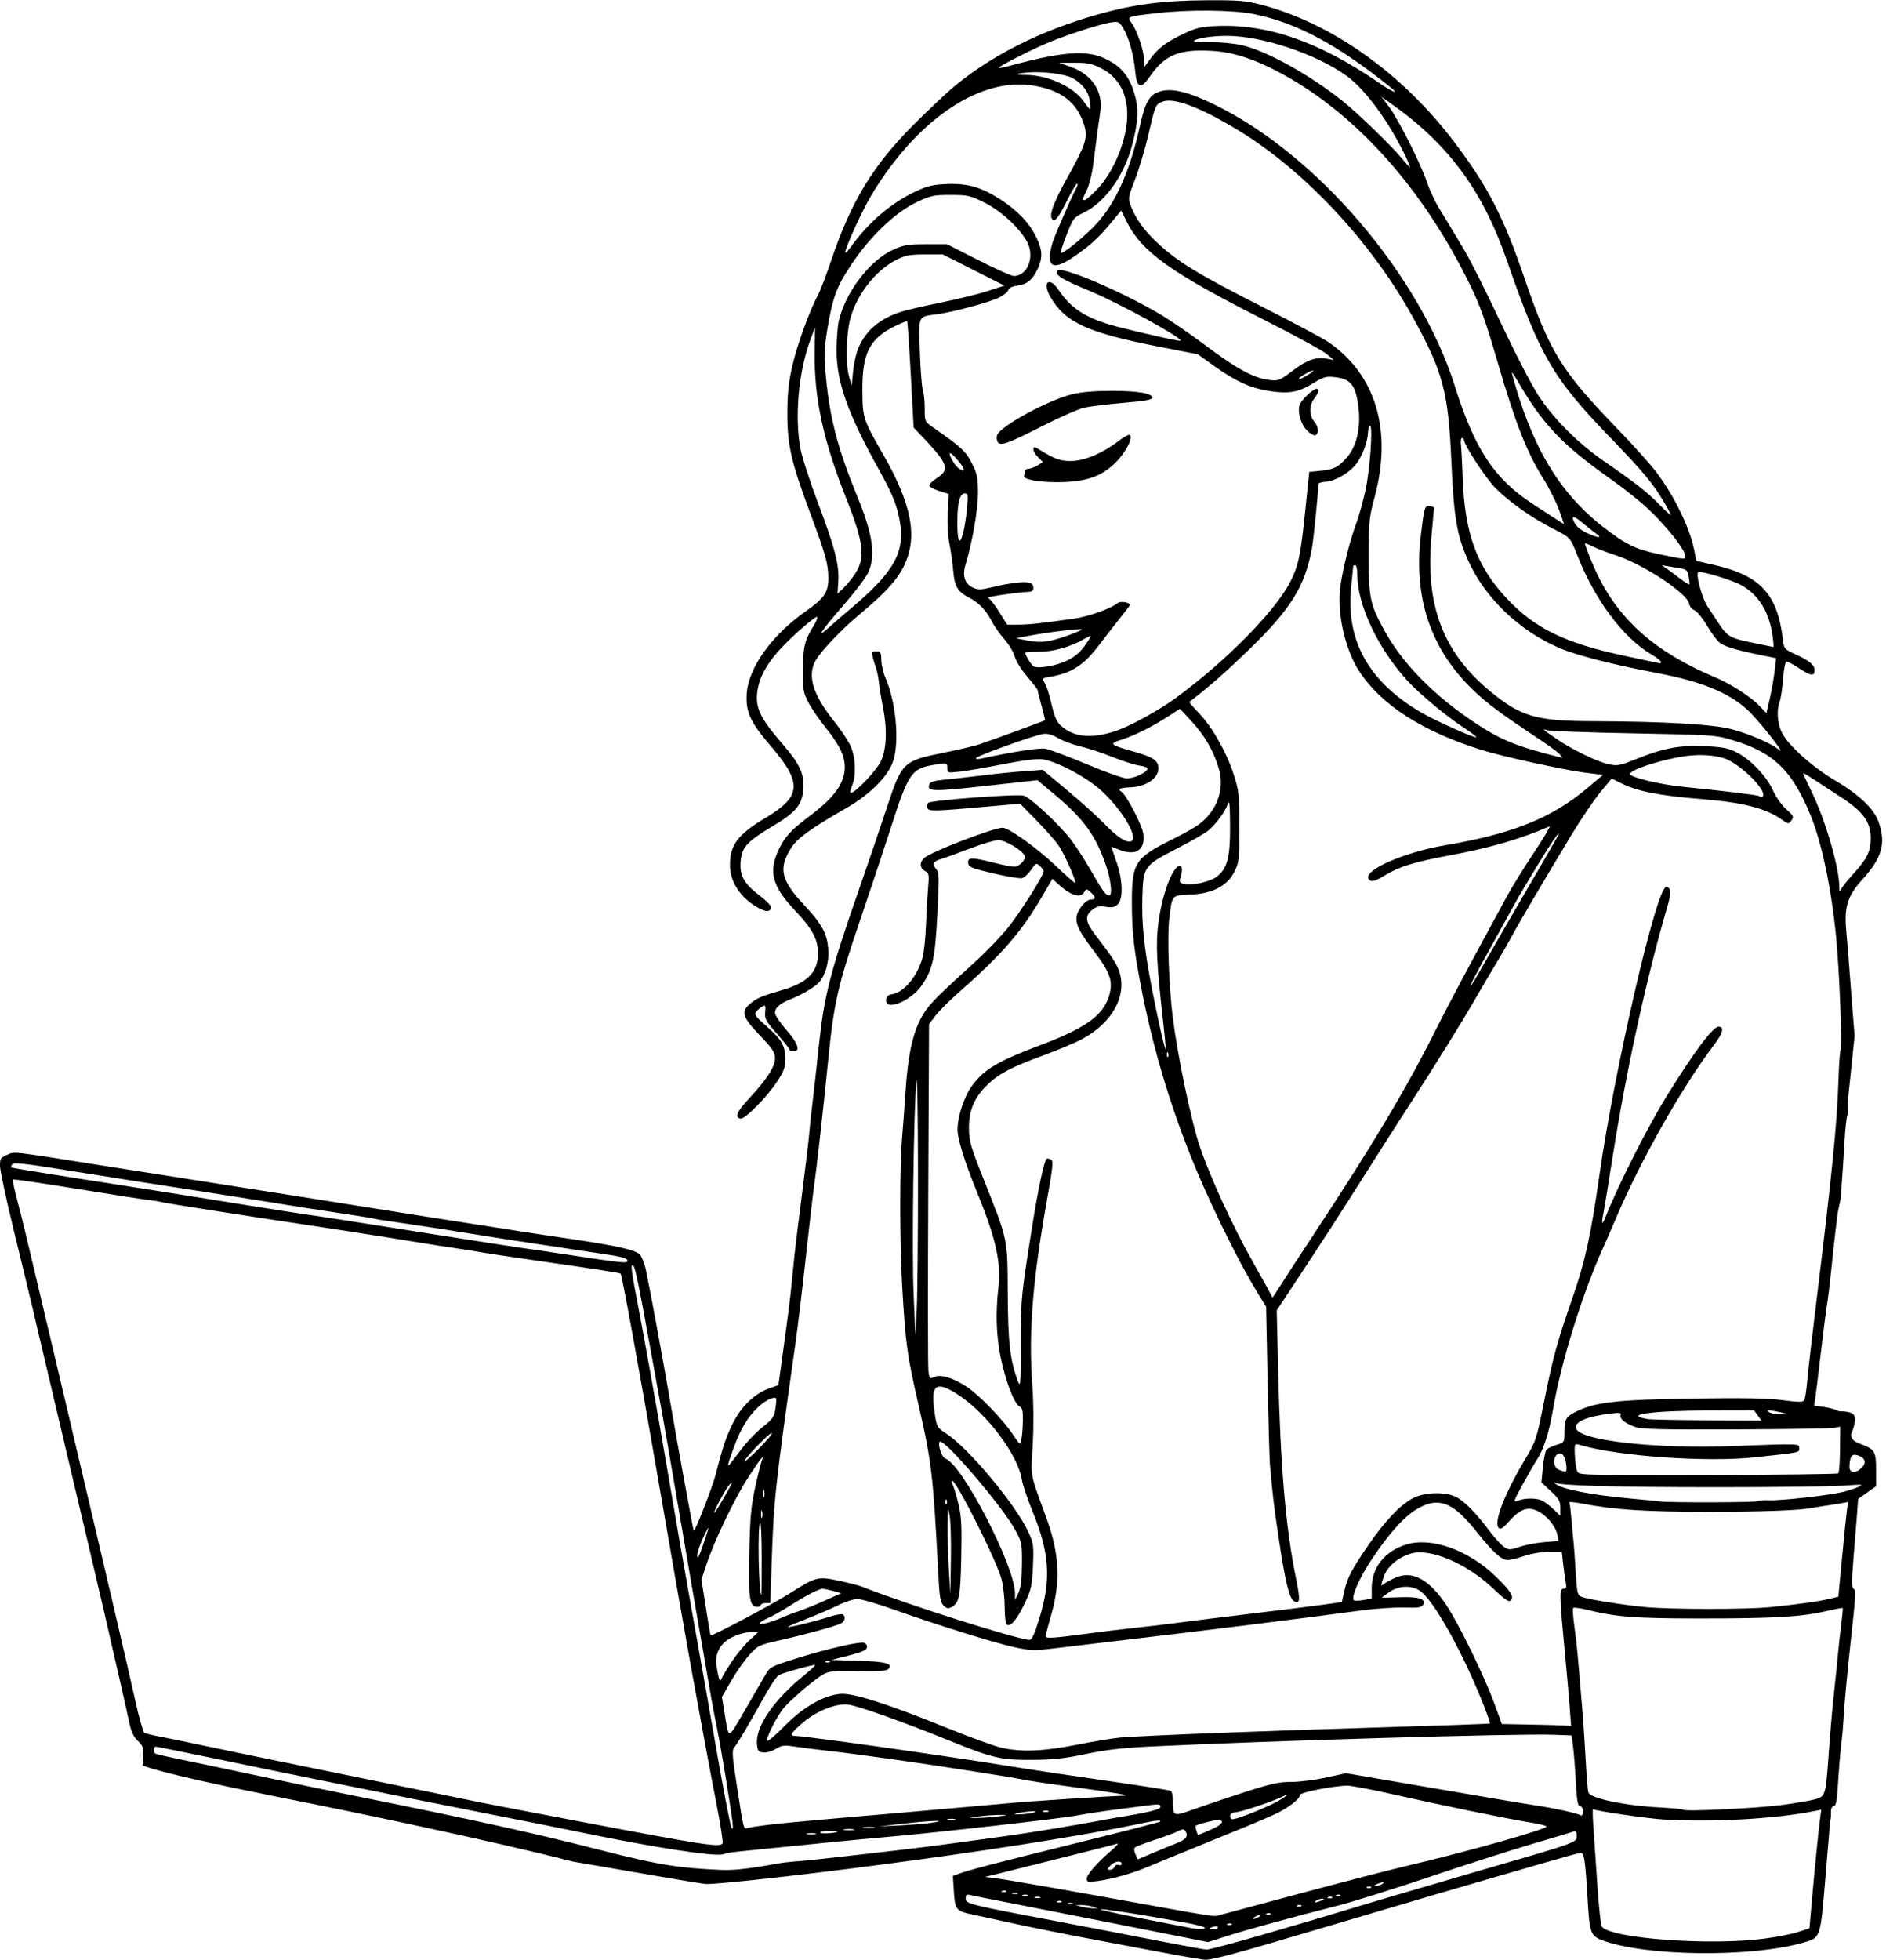
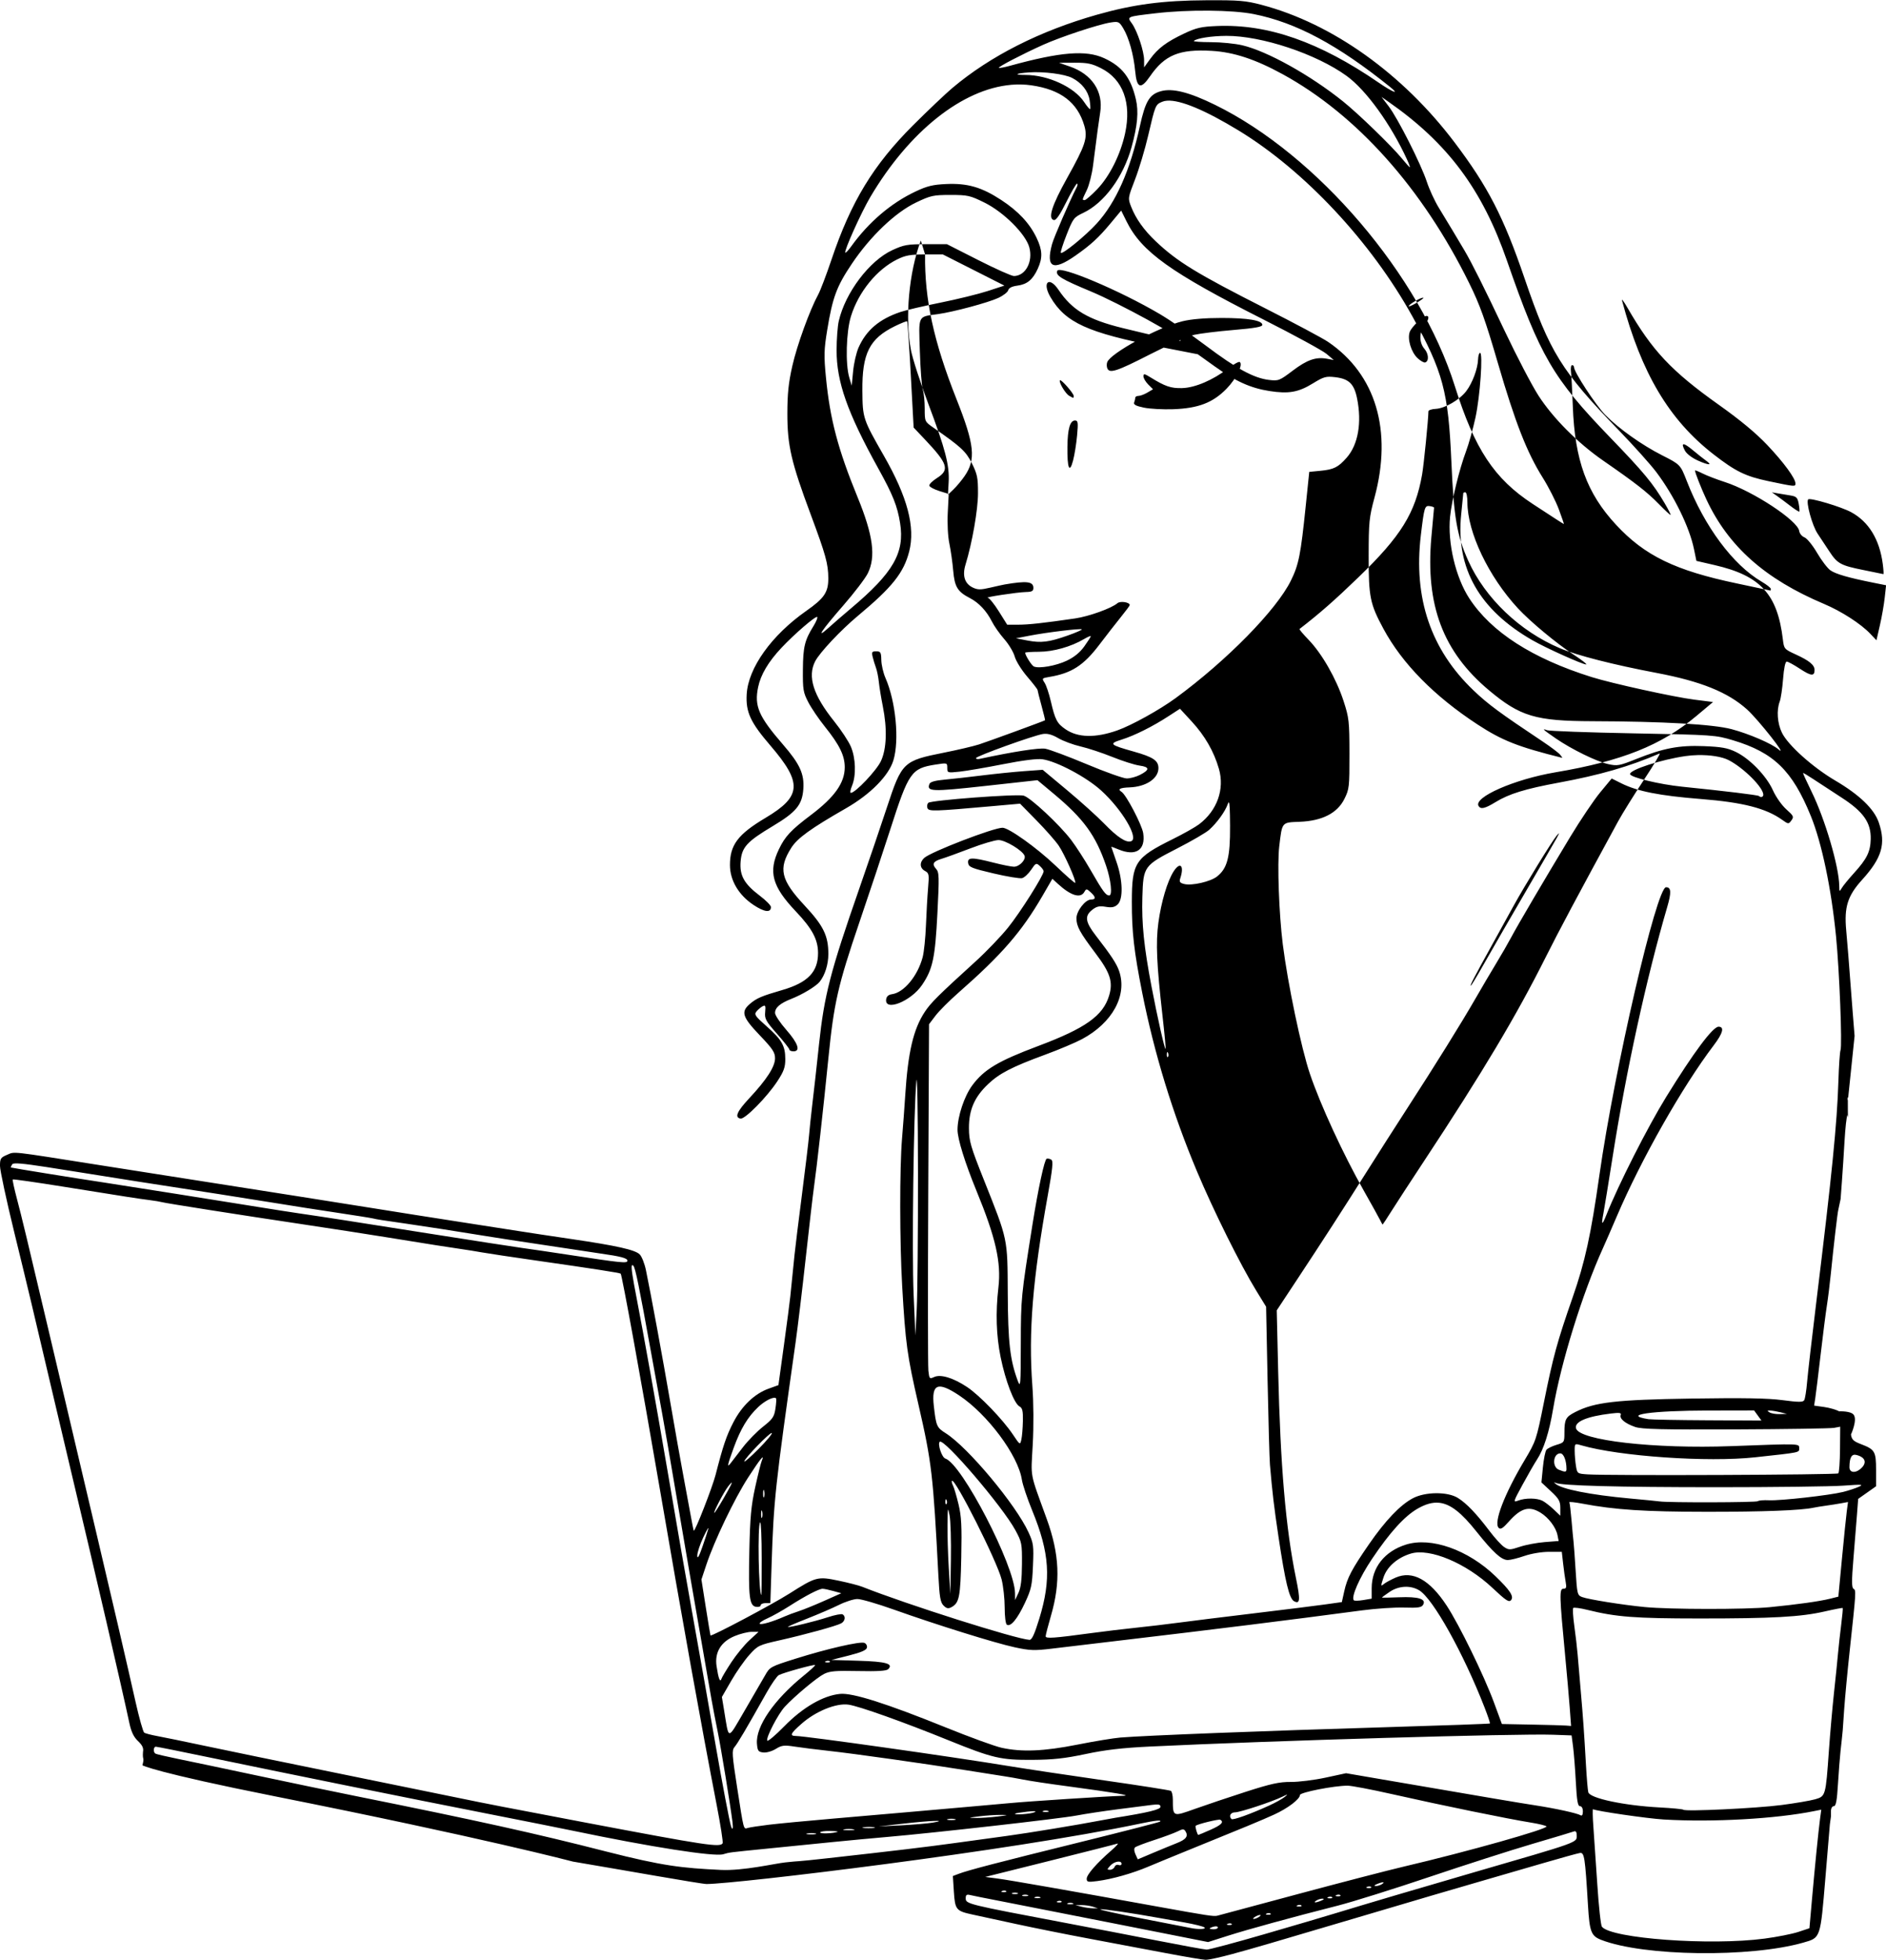
<svg xmlns="http://www.w3.org/2000/svg" height="828.8" preserveAspectRatio="xMidYMid meet" version="1.0" viewBox="-0.0 -0.1 797.9 828.8" width="797.9" zoomAndPan="magnify">
  <g id="change1_1">
-     <path d="m 560.755,27.976 c -18.484,0.087 -30.925,1.727 -46.408,6.118 -24.173,6.856 -45.111,17.458 -61.154,30.968 -2.863,2.41 -10.313,9.479 -16.557,15.707 -16.892,16.849 -26.336,32.376 -34.586,56.864 -2.17,6.441 -4.691,13.076 -5.603,14.746 -3.579,6.553 -8.966,21.391 -10.965,30.203 -1.619,7.139 -2.103,11.777 -2.109,20.213 -0.009,13.434 1.633,20.532 9.85,42.561 6.373,17.087 7.439,20.936 7.47,26.989 0.03,5.972 -1.664,8.495 -9.302,13.847 -14.717,10.313 -24.594,24.13 -25.224,35.29 -0.425,7.515 1.573,11.835 10.019,21.667 13.626,15.861 13.249,21.476 -2.049,30.581 -11.691,6.958 -15.067,11.439 -15.051,19.985 0.011,6.454 3.69,12.672 9.959,16.834 4.626,3.072 7.381,3.404 7.381,0.89 0,-0.673 -2.102,-2.811 -4.671,-4.751 -6.652,-5.023 -8.648,-8.579 -8.154,-14.535 0.5,-6.024 2.632,-8.371 13.544,-14.9 9.992,-5.979 12.499,-9.015 12.985,-15.724 0.458,-6.336 -1.482,-10.586 -8.557,-18.749 -10.371,-11.965 -12.25,-16.306 -10.555,-24.389 1.104,-5.262 4.322,-10.676 9.85,-16.566 5.455,-5.814 14.547,-13.644 15.146,-13.045 0.269,0.269 -0.441,1.989 -1.579,3.823 -3.729,6.015 -4.412,8.813 -4.489,18.406 -0.068,8.43 0.134,9.656 2.262,13.775 1.285,2.487 4.458,7.163 7.05,10.391 6.181,7.697 8.396,12.222 8.396,17.155 0,6.582 -4.281,12.629 -14.277,20.168 -8.514,6.421 -10.95,9.026 -13.586,14.52 -4.558,9.504 -2.87,15.705 7.145,26.248 6.933,7.298 9.395,11.888 9.421,17.558 0.036,8.042 -4.322,12.574 -15.109,15.709 -8.759,2.546 -10.811,3.417 -13.612,5.773 -4.033,3.393 -3.369,5.593 4.019,13.326 5.493,5.75 6.506,7.27 6.506,9.768 0,3.54 -3.508,8.98 -10.894,16.895 -5.232,5.607 -6.312,8.11 -3.714,8.61 1.865,0.359 11.179,-9.075 15.583,-15.785 2.749,-4.188 3.362,-5.897 3.362,-9.369 0,-5.628 -1.468,-8.197 -7.955,-13.925 -4.816,-4.252 -5.292,-4.954 -4.229,-6.235 0.659,-0.794 1.822,-1.778 2.586,-2.186 1.176,-0.629 1.342,-0.256 1.085,2.441 -0.271,2.846 0.255,3.815 4.972,9.159 2.902,3.287 5.276,6.309 5.276,6.715 0,0.406 0.781,0.739 1.735,0.739 3.087,0 1.952,-3.389 -3.036,-9.071 -2.624,-2.989 -4.771,-6.209 -4.771,-7.156 0,-2.254 2.137,-4.094 6.939,-5.977 4.658,-1.826 10.416,-5.305 11.942,-7.215 2.251,-2.819 3.672,-7.36 3.672,-11.736 0,-7.738 -2.072,-11.967 -10.049,-20.511 -10.098,-10.816 -11.207,-15.609 -5.641,-24.384 2.611,-4.116 8.216,-8.166 23.172,-16.741 10.323,-5.918 18.051,-13.742 20.043,-20.287 2.576,-8.468 0.999,-24.882 -3.341,-34.769 -0.936,-2.132 -1.736,-5.548 -1.777,-7.59 -0.067,-3.317 -0.296,-3.713 -2.15,-3.713 -1.825,0 -2.006,0.287 -1.498,2.386 0.317,1.312 0.944,3.361 1.391,4.554 0.448,1.193 0.997,3.925 1.22,6.072 0.223,2.147 0.971,6.717 1.661,10.156 1.927,9.598 1.643,18.035 -0.783,23.243 -1.85,3.973 -10.82,13.443 -12.734,13.443 -0.414,0 -0.188,-1.354 0.504,-3.008 1.805,-4.32 1.581,-11.705 -0.501,-16.564 -0.967,-2.256 -4.143,-7.071 -7.056,-10.698 -8.861,-11.032 -11.36,-18.941 -8.025,-25.391 1.913,-3.7 10.837,-13.182 18.116,-19.248 14.483,-12.071 19.342,-18.168 21.651,-27.163 2.641,-10.293 -0.714,-23.018 -10.654,-40.395 -8.921,-15.595 -9.05,-15.985 -9.15,-27.549 -0.138,-15.85 2.996,-22.08 13.753,-27.343 2.677,-1.31 5.015,-2.232 5.194,-2.049 0.179,0.183 0.869,10.365 1.533,22.627 l 1.208,22.294 4.76,5.03 c 9.763,10.318 10.558,12.878 5.07,16.342 -1.939,1.224 -3.374,2.683 -3.188,3.241 0.186,0.558 2.106,1.563 4.267,2.235 l 3.929,1.22 -0.402,7.911 c -0.236,4.641 0.046,10.062 0.684,13.115 0.597,2.862 1.324,7.994 1.614,11.403 0.583,6.85 1.839,8.922 7.033,11.597 3.801,1.957 7.106,5.475 9.358,9.963 0.958,1.908 3.306,5.245 5.219,7.414 1.913,2.17 3.902,5.488 4.419,7.373 0.517,1.886 2.896,5.704 5.285,8.486 2.389,2.782 4.356,5.319 4.37,5.638 0.014,0.319 0.769,3.306 1.678,6.637 0.909,3.331 1.581,6.11 1.493,6.176 -0.441,0.329 -24.161,9.005 -27.918,10.212 -2.385,0.766 -9.06,2.333 -14.832,3.481 -17.255,3.431 -17.841,3.993 -24.146,23.157 -2.577,7.833 -7.884,23.415 -11.793,34.626 -12.137,34.807 -14.707,44.75 -16.928,65.491 -0.255,2.385 -0.636,5.899 -0.845,7.807 -0.209,1.908 -0.551,5.031 -0.759,6.939 -0.208,1.908 -0.795,6.983 -1.304,11.277 -0.509,4.294 -1.102,9.954 -1.316,12.577 -0.215,2.624 -1.574,13.945 -3.02,25.156 -1.446,11.211 -2.842,22.532 -3.102,25.155 -0.26,2.624 -0.696,6.918 -0.971,9.542 -0.274,2.624 -0.651,6.332 -0.836,8.241 -0.185,1.908 -1.39,11.126 -2.678,20.484 l -2.342,17.014 -4.15,1.493 c -5.899,2.121 -11.264,7.217 -14.845,14.102 -2.986,5.739 -4.392,9.879 -7.603,22.375 -1.354,5.27 -8.715,24.1 -9.223,23.592 -0.101,-0.101 -0.778,-3.499 -1.505,-7.55 -0.727,-4.052 -2.134,-11.661 -3.125,-16.909 -0.992,-5.248 -3.348,-18.52 -5.236,-29.493 -3.344,-19.434 -8.249,-46.032 -10.37,-56.244 -0.579,-2.786 -1.764,-5.777 -2.633,-6.647 -1.931,-1.931 -9.709,-3.676 -29.058,-6.52 -8.11,-1.192 -18.259,-2.726 -22.553,-3.41 -4.294,-0.683 -15.614,-2.447 -25.156,-3.92 -9.542,-1.472 -25.741,-4.027 -35.999,-5.677 -10.257,-1.65 -24.895,-3.973 -32.529,-5.162 -21.74,-3.387 -55.801,-8.737 -83.273,-13.078 -38.505,-6.085 -35.661,-5.768 -39.062,-4.347 -2.712,1.133 -3.009,1.594 -3.009,4.679 0,1.882 2.708,14.49 6.018,28.019 5.788,23.66 8.289,34.146 16.932,71.005 2.182,9.303 5.315,22.576 6.962,29.493 10.437,43.824 21.404,91.141 24.83,107.128 0.797,3.717 1.839,5.888 3.646,7.597 1.851,1.75 2.421,2.968 2.122,4.533 -0.312,3.888 0.713,1.953 -0.246,5.714 0,0 4.874,2.927 56.179,13.144 87.799,17.485 125.969,27.58 125.969,27.58 20.018,3.371 54.33,9.499 56.552,9.481 12.792,-0.099 128.082,-13.91 183.653,-25.593 6.199,-1.303 8.96,-1.574 8.189,-0.803 -0.248,0.248 -15.439,4.151 -33.758,8.673 -35.204,8.69 -47.444,11.879 -51.459,13.405 l -2.458,0.935 0.425,6.624 c 0.488,7.604 0.944,8.168 7.791,9.647 2.523,0.545 10.833,2.347 18.466,4.005 7.633,1.658 21.491,4.437 30.794,6.175 9.303,1.739 23.746,4.461 32.095,6.049 8.349,1.588 16.156,2.909 17.349,2.936 1.193,0.026 6.267,-1.071 11.276,-2.439 9.404,-2.568 15.333,-4.297 52.914,-15.429 29.722,-8.804 37.201,-11.003 52.48,-15.429 7.156,-2.073 19.062,-5.529 26.457,-7.68 7.395,-2.151 14.226,-4.038 15.18,-4.194 1.94,-0.316 2.223,1.497 3.475,22.27 0.668,11.088 1.342,12.822 5.633,14.485 17.973,6.967 63.007,7.56 85.506,1.127 7.298,-2.087 7.149,-1.65 9.289,-27.298 l 1.897,-22.735 0.46,-3.33 v -2.159 c 0,-1.258 0.499,-2.159 1.197,-2.159 0.909,0 1.335,-2.248 1.767,-9.325 0.313,-5.129 0.802,-11.433 1.087,-14.01 l 0.518,-4.684 0.411,-4.077 0.616,-8.891 c 0.339,-4.89 1.398,-16.113 2.354,-24.939 2.728,-25.193 2.736,-25.316 1.594,-26.021 -0.802,-0.496 -0.811,-3.372 -0.039,-12.682 0.549,-6.623 1.225,-15.029 1.503,-18.681 l 0.504,-6.639 3.786,-2.668 3.785,-2.668 v -6.896 c 0,-7.838 -0.488,-8.67 -6.404,-10.93 -3.156,-1.205 -3.901,-1.922 -4.214,-4.055 0,0 2.763,-5.971 1.203,-8.285 -1.189,-1.764 -6.199,-1.519 -6.199,-1.519 -1.193,-0.688 -4.063,-1.515 -6.38,-1.839 l -4.211,-0.589 0.485,-3.129 c 0.267,-1.721 1.279,-9.96 2.25,-18.309 0.97,-8.349 2.164,-17.717 2.654,-20.818 0.489,-3.101 1.241,-9.152 1.672,-13.445 1.196,-11.931 2.829,-25.897 3.171,-27.107 l 0.97,-4.554 0.565,-7.59 c 0.311,-4.175 0.811,-11.884 1.112,-17.131 0.301,-5.248 0.841,-10.097 1.2,-10.776 0.066,-0.125 0.153,0.894 0.228,1.17 -0.023,-1.056 -0.031,-2.085 -0.039,-3.484 -0.004,-0.957 -0.005,-1.913 -0.006,-2.869 -4.4e-4,-0.66 -2.2e-4,-0.331 -5.3e-4,-0.985 -2e-5,-0.045 0.007,-0.082 0.008,-0.126 -0.03,-0.194 -0.152,-0.069 -0.14,-0.351 0.021,-0.505 0.083,-0.809 0.174,-0.901 0.028,-0.028 0.075,0.104 0.108,0.117 l 2.707,-26.035 c -0.239,-2.862 -0.614,-7.547 -0.833,-10.409 -0.905,-11.802 -1.485,-19.347 -1.833,-23.854 -0.203,-2.624 -0.604,-7.367 -0.893,-10.54 -0.885,-9.731 0.622,-14.484 6.729,-21.223 8.42,-9.291 10.144,-15.206 7.065,-24.242 -1.949,-5.721 -8.167,-11.708 -18.412,-17.728 -9.57,-5.624 -20.039,-15.015 -22.573,-20.249 -1.938,-4.003 -2.327,-9.48 -0.934,-13.145 0.477,-1.254 1.12,-5.573 1.429,-9.598 0.347,-4.511 0.937,-7.319 1.539,-7.319 0.537,0 3.052,1.367 5.59,3.038 4.728,3.113 6.19,3.235 6.19,0.515 0,-2.123 -2.2,-3.935 -8,-6.591 -4.796,-2.196 -4.93,-2.352 -5.406,-6.33 -2.295,-19.174 -9.46,-26.973 -28.891,-31.447 l -7.684,-1.769 -1.04,-5.036 c -1.911,-9.253 -8.371,-22.454 -15.874,-32.437 -2.435,-3.24 -9.607,-11.242 -15.938,-17.783 C 710.735,184.621 705.957,176.918 695.23,145.506 686.381,119.592 679.755,106.737 665.617,88.052 643.636,59.004 613.921,37.83 584.058,29.935 577.283,28.145 574.512,27.912 560.755,27.976 Z m 0.91,4.397 c 7.545,0.062 14.497,0.554 19.041,1.46 17.895,3.567 35.469,12.958 57.672,30.818 4.3,3.459 1.167,2.283 -4.758,-1.787 -25.173,-17.29 -46.877,-24.891 -68.528,-23.998 -6.635,0.274 -8.715,0.751 -13.857,3.183 -7.474,3.534 -11.108,6.259 -14.394,10.796 l -2.543,3.51 v -3.03 c 0,-3.743 -2.912,-12.474 -5.206,-15.609 -2.09,-2.856 -2.236,-2.794 9.976,-4.227 6.913,-0.811 15.051,-1.178 22.596,-1.115 z m -38.291,4.966 c 0.707,0.312 1.204,1.031 2.041,2.4 2.428,3.972 4.463,11.242 5.117,18.289 0.672,7.226 2.362,7.792 6.276,2.103 6.203,-9.015 12.39,-11.564 26.115,-10.759 9.287,0.545 18.417,3.546 29.927,9.839 31.395,17.164 59.179,48.258 78.986,88.397 4.535,9.189 6.782,15.451 12.145,33.83 7.364,25.235 12.267,37.761 18.95,48.406 2.493,3.971 5.572,10.025 6.843,13.454 1.271,3.429 2.222,6.211 2.112,6.182 -0.228,-0.06 -4.505,-2.819 -13.21,-8.522 C 682.397,230.294 674.148,217.809 665.762,191.144 651.039,144.327 607.598,93.404 564.295,72.199 c -10.938,-5.356 -17.964,-7.128 -22.88,-5.769 -4.847,1.34 -6.566,4.199 -8.906,14.808 -4.153,18.828 -10.103,32.233 -18.275,41.175 -4.713,5.157 -14.438,13.101 -15.157,12.382 -0.231,-0.231 0.867,-3.683 2.438,-7.672 2.73,-6.928 3.048,-7.342 7.103,-9.265 8.804,-4.173 16.877,-15.156 20.347,-27.676 2.554,-9.215 3.086,-15.105 1.842,-20.389 -2.144,-9.111 -5.803,-13.835 -13.423,-17.331 -7.679,-3.523 -18.463,-2.649 -39.871,3.234 -2.368,0.651 -4.457,1.031 -4.643,0.846 -0.4,-0.4 9.868,-5.741 18.668,-9.709 7.394,-3.334 23.497,-8.666 28.538,-9.45 1.675,-0.26 2.591,-0.356 3.298,-0.044 z m 45.69,5.699 c 14.927,-0.073 38.116,7.643 50.938,16.948 8.247,5.985 18.675,20.422 25.54,35.36 0.822,1.789 1.353,3.253 1.18,3.253 -0.173,0 -1.675,-1.659 -3.337,-3.687 -4.362,-5.322 -18.375,-18.901 -24.946,-24.173 -13.856,-11.118 -32.012,-21.226 -42.612,-23.725 -3.041,-0.717 -9.01,-1.31 -13.265,-1.317 -4.254,-0.007 -7.506,-0.242 -7.225,-0.522 1.114,-1.114 7.493,-2.107 13.727,-2.137 z m -64.197,11.35 c 5.48,-0.024 7.345,0.367 11.271,2.357 9.242,4.687 12.907,14.671 10.112,27.551 -1.942,8.949 -6.524,18.101 -11.83,23.628 -2.404,2.505 -4.771,4.554 -5.258,4.554 -1.162,0 -1.172,0.048 0.897,-4.233 0.981,-2.03 2.167,-6.69 2.635,-10.355 1.721,-13.473 2.451,-18.892 3.027,-22.491 1.409,-8.807 -3.465,-16.161 -12.865,-19.408 l -4.556,-1.574 z m -19.239,4.101 c 6.254,-0.435 15.064,0.697 18.254,2.347 4.032,2.085 6.755,5.546 7.365,9.36 0.306,1.913 0.405,3.63 0.221,3.814 -0.185,0.185 -1.332,-1.169 -2.549,-3.008 -4.185,-6.323 -15.285,-11.438 -24.825,-11.438 -5.199,0 -4.237,-0.673 1.534,-1.075 z m -7.66,5.247 c 2.923,-0.259 5.805,-0.195 8.622,0.209 12.401,1.78 19.543,7.224 22.416,17.085 1.496,5.136 0.491,8.201 -7.213,22.007 -6.551,11.74 -8.316,17.33 -5.647,17.889 0.899,0.188 2.544,-2.197 5.205,-7.549 2.139,-4.303 4.186,-7.827 4.548,-7.831 0.362,-0.004 0.306,0.675 -0.124,1.51 -2.939,5.703 -9.656,21.205 -10.43,24.072 -2.702,10.003 0.386,11.506 9.917,4.83 6.552,-4.59 9.785,-7.562 14.882,-13.687 l 4.458,-5.358 2.229,4.506 c 6.393,12.927 18.512,21.606 58.249,41.717 12.862,6.509 24.752,12.994 26.422,14.409 l 3.036,2.573 -2.788,-0.526 c -4.719,-0.889 -8.474,0.404 -14.562,5.012 -5.613,4.249 -6.015,4.405 -10.088,3.923 -6.353,-0.752 -13.792,-4.79 -26.598,-14.437 -6.343,-4.778 -15.155,-10.819 -19.582,-13.424 -17.035,-10.026 -42.419,-20.728 -43.358,-18.28 -0.775,2.019 1.514,3.425 14.185,8.713 12.224,5.101 39.016,19.806 37.978,20.845 -0.322,0.322 -10.249,-1.844 -24.532,-5.355 -14.661,-3.604 -21.339,-7.585 -27.103,-16.159 -4.012,-5.968 -7.071,-3.176 -3.394,3.098 6.307,10.761 15.729,15.058 45.969,20.959 l 16.339,3.188 7.165,5.124 c 8.885,6.356 15.191,9.192 23.196,10.434 8.106,1.258 12.193,0.533 18.375,-3.258 4.598,-2.82 5.495,-3.066 9.459,-2.597 5.763,0.683 7.968,2.838 9.205,9.002 2.061,10.262 0.439,19.516 -4.383,25.009 -3.579,4.076 -5.461,5.02 -11.104,5.566 l -4.754,0.461 -1.475,14.313 c -2.146,20.831 -2.958,24.912 -6.304,31.696 -6.123,12.415 -27.084,33.769 -48.711,49.626 -6.757,4.954 -18.649,11.544 -24.684,13.678 -9.235,3.266 -16.705,3.114 -21.9,-0.445 -3.641,-2.495 -4.438,-4.009 -6.273,-11.919 -0.746,-3.215 -1.923,-6.712 -2.617,-7.771 -1.213,-1.851 -1.137,-1.944 1.987,-2.463 9.42,-1.563 14.506,-4.841 21.196,-13.658 2.976,-3.922 7.084,-9.196 9.129,-11.719 2.045,-2.523 3.717,-4.78 3.717,-5.016 0,-1.209 -4.01,-1.823 -5.205,-0.796 -2.515,2.162 -12.056,5.597 -17.924,6.452 -13.449,1.961 -19.69,2.646 -24.085,2.646 h -4.639 l -3.535,-5.638 c -1.944,-3.101 -4.037,-5.685 -4.651,-5.742 -1.872,-0.174 12.54,-2.364 16.016,-2.434 2.614,-0.052 3.253,-0.394 3.253,-1.742 0,-2.723 -2.813,-3.061 -12.144,-1.459 -0.716,0.123 -3.488,0.732 -6.16,1.355 -4.064,0.946 -5.267,0.936 -7.353,-0.064 -3.413,-1.636 -4.484,-5.021 -3.06,-9.668 2.833,-9.243 5.273,-23.189 5.284,-30.202 0.011,-6.539 -0.303,-8.082 -2.562,-12.603 -2.56,-5.122 -4.476,-6.9 -16.293,-15.124 -3.679,-2.561 -3.687,-2.575 -3.687,-8.069 0,-3.027 -0.365,-6.635 -0.811,-8.019 -0.447,-1.383 -1.007,-8.682 -1.245,-16.219 -0.494,-15.611 -1.035,-14.505 7.695,-15.723 6.541,-0.912 21.19,-4.844 25.493,-6.842 2.094,-0.973 3.981,-2.434 4.194,-3.247 0.253,-0.968 1.581,-1.638 3.85,-1.942 4.171,-0.559 6.511,-2.488 8.637,-7.117 2.13,-4.638 2.022,-7.816 -0.442,-13.012 -2.941,-6.204 -7.766,-11.373 -15.059,-16.134 -8.247,-5.384 -14.191,-7.104 -23.181,-6.708 -5.671,0.25 -8.087,0.837 -13.033,3.169 -10.371,4.889 -19.856,12.99 -27.248,23.275 -1.151,1.601 -2.25,2.755 -2.442,2.563 -0.637,-0.637 6.701,-16.953 10.561,-23.482 16.541,-27.978 39.054,-45.656 59.518,-47.472 z m 156.781,5.129 2.905,2.025 c 25.06,17.461 39.679,37.044 50.145,67.178 14.06,40.482 19.477,49.764 43.629,74.759 14.274,14.772 18.201,19.51 23.143,27.92 1.506,2.563 2.622,4.761 2.481,4.886 -0.141,0.125 -2.406,-1.972 -5.033,-4.659 -4.954,-5.067 -9.684,-8.754 -23.514,-18.328 -10.723,-7.423 -21.163,-17.9 -27.328,-27.424 -2.745,-4.24 -9.153,-16.493 -14.241,-27.227 -8.915,-18.809 -13.891,-28.765 -17.126,-34.264 -2.388,-4.06 -7.469,-12.509 -10.889,-18.108 -1.712,-2.803 -3.959,-7.682 -4.995,-10.843 -2.43,-7.418 -12.239,-26.824 -16.147,-31.943 z m -90.663,1.573 c 5.551,-0.361 15.979,3.974 30.115,12.565 27.929,16.973 56.167,47.162 73.634,78.719 12.916,23.334 15.178,31.765 16.461,61.355 1.023,23.585 2.329,31.257 7.145,41.938 7.13,15.814 21.835,29.836 38.787,36.982 7.255,3.058 22.55,6.963 40.93,10.449 18.729,3.552 30.087,8.138 38.214,15.429 4.734,4.247 17.701,20.694 13.332,16.91 -2.816,-2.439 -12.52,-6.62 -19.884,-8.567 -7.816,-2.067 -28.958,-3.274 -58.86,-3.36 -24.009,-0.069 -30.554,-2.022 -43.723,-13.049 -19.496,-16.323 -26.932,-36.008 -24.418,-64.636 0.587,-6.679 1.102,-12.339 1.145,-12.578 0.043,-0.239 -0.764,-0.553 -1.793,-0.7 -2.156,-0.307 -2.36,0.354 -3.793,12.333 -3.182,26.598 4.222,48.383 22.303,65.618 6.167,5.878 10.879,9.358 29.341,21.668 3.343,2.229 6.611,4.695 7.263,5.48 0.652,0.785 1.04,1.392 0.862,1.347 -18.668,-4.653 -25.357,-7.287 -35.742,-14.075 -18.376,-12.012 -31.884,-25.738 -39.851,-40.493 -5.683,-10.527 -6.272,-13.424 -6.251,-30.794 0.017,-14.396 0.211,-16.324 2.479,-24.722 7.644,-28.301 0.579,-52.026 -19.589,-65.774 -2.244,-1.53 -14.15,-7.887 -26.457,-14.128 -29.286,-14.849 -37.378,-19.799 -46.524,-28.458 -4.967,-4.703 -8.415,-9.539 -10.381,-14.566 -1.421,-3.633 -1.412,-3.697 1.661,-11.654 1.699,-4.4 4.187,-12.711 5.528,-18.467 3.025,-12.984 3.084,-13.125 5.991,-14.329 0.59,-0.245 1.284,-0.392 2.077,-0.443 z m -91.715,39.872 c 7.321,0 8.296,0.219 14.416,3.244 8.127,4.017 17.435,13.306 18.943,18.905 1.633,6.065 -1.577,12.07 -6.49,12.139 -0.967,0.013 -7.744,-3.011 -15.059,-6.722 l -13.3,-6.747 h -8.82 c -7.911,0 -9.384,0.26 -14.295,2.528 -9.686,4.472 -19.893,17.995 -22.646,30.001 -0.492,2.147 -0.905,7.665 -0.916,12.264 -0.034,13.418 4.554,26.432 17.658,50.086 6.179,11.154 8.054,15.853 9.207,23.065 2.004,12.543 -2.881,21.019 -20.791,36.076 -3.088,2.596 -7.346,6.282 -9.46,8.19 -5.648,5.097 -3.149,1.319 6.31,-9.542 4.571,-5.248 9.187,-11.298 10.258,-13.445 3.495,-7.004 2.283,-16.153 -4.252,-32.095 -8.352,-20.376 -11.725,-33.13 -13.439,-50.827 -0.889,-9.18 -0.823,-11.673 0.531,-19.951 2.264,-13.839 3.986,-18.476 10.419,-28.047 7.851,-11.681 18.387,-21.728 27.198,-25.935 6.168,-2.945 7.271,-3.187 14.526,-3.187 z m -10.737,25.158 7.524,0.003 13.018,6.587 13.019,6.586 -7.097,2.309 c -3.903,1.27 -12.896,3.476 -19.985,4.902 -7.089,1.426 -14.7,3.204 -16.915,3.951 -8.952,3.02 -14.437,7.681 -17.709,15.047 -0.934,2.102 -1.967,6.591 -2.295,9.975 l -0.596,6.153 -1.034,-3.47 c -1.684,-5.654 -1.314,-19.325 0.7,-25.845 3.181,-10.3 10.926,-19.843 19.547,-24.085 3.557,-1.751 5.598,-2.116 11.823,-2.113 z m -46.558,30.823 -0.135,11.044 c -0.232,19.019 3.637,36.842 13.277,61.149 7.671,19.342 8.318,25.55 3.4,32.646 -1.245,1.796 -3.329,4.289 -4.632,5.539 l -2.369,2.273 0.301,-5.299 c 0.404,-7.111 -1.407,-14.072 -8.651,-33.264 -3.329,-8.818 -6.617,-18.988 -7.308,-22.599 -2.598,-13.577 -0.857,-32.834 4.187,-46.327 z m 210.809,18.352 c 0.162,0.162 -1.287,1.206 -3.221,2.319 -1.934,1.113 -3.249,1.591 -2.923,1.064 0.665,-1.076 5.686,-3.841 6.143,-3.383 z m 84.049,1.134 c -0.254,-0.954 0.775,0.412 2.288,3.036 10.513,18.236 18.64,26.859 38.809,41.177 8.88,6.304 15.602,11.883 20.322,16.867 7.018,7.41 11.949,14.134 11.949,16.292 0,1.398 -0.099,1.39 -11.369,-0.974 -9.722,-2.039 -13.957,-4.106 -23.328,-11.384 -18.746,-14.559 -30.477,-34.281 -38.671,-65.014 z m -82.703,6.506 c -1.451,0 -6.272,4.575 -7.091,6.73 -1.125,2.96 0.556,8.599 3.331,11.171 1.243,1.152 2.68,1.956 3.193,1.787 1.666,-0.547 1.487,-3.671 -0.33,-5.766 -2.259,-2.605 -2.275,-6.976 -0.037,-9.822 1.849,-2.35 2.247,-4.1 0.934,-4.1 z m -86.755,0.872 c -6.99,-0.003 -12.792,0.486 -16.481,1.39 -10.266,2.516 -30.37,13.431 -31.852,17.293 -0.266,0.694 -0.26,1.848 0.015,2.563 0.908,2.365 3.961,1.375 18.16,-5.893 7.73,-3.957 16.107,-7.659 18.615,-8.227 2.508,-0.568 10.023,-1.49 16.698,-2.049 8.842,-0.741 12.138,-1.323 12.138,-2.142 0,-1.908 -6.028,-2.931 -17.293,-2.936 z m 109.391,14.741 c 1.307,0 0.013,18.393 -1.922,27.324 -1.034,4.771 -2.83,11.201 -3.991,14.289 -2.84,7.554 -6.088,20.874 -6.775,27.782 -1.09,10.96 2.366,25.6 8.127,34.429 9.311,14.27 26.637,25.41 51.796,33.303 8.526,2.675 34.759,8.439 43.394,9.535 l 7.938,1.008 -7.071,5.927 c -14.755,12.367 -31.48,19.048 -59.551,23.789 -17.375,2.934 -34.837,10.584 -32.563,14.264 0.92,1.489 2.689,1.084 7.132,-1.632 5.774,-3.531 12.584,-5.629 26.752,-8.244 17.414,-3.214 29.986,-6.846 42.676,-12.331 0.583,-0.252 -2.389,4.752 -6.603,11.119 -4.215,6.367 -9.152,14.309 -10.972,17.649 -17.018,31.238 -24.985,46.176 -30.533,57.251 -12.505,24.96 -26.671,48.686 -51.765,86.699 -5.37,8.135 -11.425,17.426 -13.454,20.646 -2.03,3.22 -3.753,5.852 -3.829,5.848 -0.076,-0.004 -0.569,-0.882 -1.096,-1.952 -0.527,-1.07 -3.61,-6.629 -6.852,-12.354 -8.74,-15.435 -18.337,-36.231 -22.819,-49.444 -3.646,-10.749 -9.365,-38.05 -11.472,-54.77 -1.611,-12.777 -2.38,-34.054 -1.499,-41.437 1.244,-10.421 0.96,-10.079 8.653,-10.382 9.516,-0.375 15.888,-3.628 18.898,-9.647 2.061,-4.122 2.168,-5.067 2.148,-19.084 -0.02,-13.812 -0.177,-15.227 -2.485,-22.329 -3.041,-9.359 -9.135,-20.039 -14.739,-25.834 -2.329,-2.408 -4.085,-4.492 -3.904,-4.633 8.471,-6.53 14.802,-12.081 24.861,-21.793 18.086,-17.465 24.131,-27.207 27.002,-43.521 0.718,-4.078 2.624,-23.123 2.678,-26.752 0.007,-0.477 1.395,-0.939 3.085,-1.026 3.894,-0.2 10.093,-3.803 12.921,-7.511 2.593,-3.4 4.844,-9.422 4.992,-13.355 0.059,-1.557 0.437,-2.83 0.842,-2.83 z m -101.679,3.879 c -0.41,-0.253 -2.617,0.977 -4.906,2.734 -6.43,4.936 -13.996,8.162 -19.482,8.306 -4.706,0.124 -7.15,-0.706 -13.341,-4.533 -2.589,-1.6 -3,-1.661 -3,-0.443 0,0.776 0.912,2.323 2.026,3.438 l 2.026,2.026 -2.377,1.404 c -1.307,0.772 -3,1.404 -3.761,1.404 -0.761,0 -1.384,0.358 -1.384,0.796 0,0.438 -0.209,1.34 -0.464,2.005 -0.337,0.878 0.792,1.47 4.12,2.163 2.521,0.525 8.097,0.827 12.391,0.673 10.635,-0.383 16.806,-2.749 22.573,-8.656 4.166,-4.267 7.16,-10.342 5.578,-11.319 z m 140.619,1.326 c 0.447,0 0.813,0.379 0.813,0.841 0,2.072 9.163,16.061 13.255,20.238 5.632,5.747 15.496,12.745 24.093,17.093 7.579,3.833 7.687,3.946 10.364,10.838 7.471,19.232 19.527,35.441 31.638,42.539 2.158,1.265 3.923,2.652 3.923,3.084 0,0.432 -0.098,0.744 -0.217,0.695 -0.119,-0.05 -6.457,-1.398 -14.083,-2.996 -26.177,-5.485 -39.062,-11.742 -51.232,-24.876 -12.35,-13.328 -17.417,-27.241 -18.25,-50.106 -0.235,-6.441 -0.582,-12.979 -0.772,-14.529 -0.19,-1.551 0.021,-2.819 0.468,-2.819 z m -216.659,6.396 c 0.504,-0.504 5.818,5.565 5.818,6.645 0,1.014 -0.044,1.011 -1.952,-0.1 -1.594,-0.928 -4.523,-5.889 -3.866,-6.546 z m 6.358,17.024 c 1.273,0 1.381,0.766 0.887,6.289 -0.309,3.459 -1.073,8.23 -1.696,10.602 -1.51,5.747 -2.512,3.329 -2.401,-5.792 0.093,-7.597 1.105,-11.098 3.21,-11.098 z m 257.492,10.05 c 0.576,-0.02 1.902,0.83 3.962,2.551 2.051,1.714 4.52,3.669 5.485,4.346 2.93,2.053 1.25,2.06 -3.344,0.015 -2.563,-1.141 -4.841,-2.876 -5.568,-4.24 -0.938,-1.76 -1.111,-2.651 -0.535,-2.671 z m 4.802,11.076 c 0,-0.188 1.464,0.393 3.253,1.291 1.789,0.898 5.985,2.511 9.325,3.584 11.908,3.826 30.873,16.289 31.511,20.707 0.156,1.08 1.156,2.294 2.222,2.7 1.066,0.405 3.466,3.347 5.331,6.537 1.866,3.19 4.394,6.514 5.619,7.386 2.217,1.578 7.587,3.134 18.076,5.235 l 5.508,1.104 -0.579,5.285 c -0.319,2.907 -1.236,8.141 -2.038,11.632 l -1.459,6.348 -2.603,-2.753 c -3.972,-4.201 -12.222,-9.52 -19.576,-12.622 -24.937,-10.517 -40.443,-24.28 -49.757,-44.163 -2.194,-4.684 -4.833,-11.384 -4.833,-12.271 z m -97.153,9.235 c 0.477,0 0.868,1.889 0.868,4.198 0,12.707 8.938,31.449 21.416,44.907 5.186,5.594 16.252,14.794 23.43,19.48 3.605,2.353 6.017,4.248 5.359,4.21 -1.765,-0.101 -16.923,-6.932 -22.643,-10.204 -22.52,-12.885 -32.52,-30.513 -30.189,-53.222 0.49,-4.778 0.892,-8.84 0.892,-9.028 0,-0.188 0.39,-0.342 0.867,-0.342 z m 129.682,0.012 2.169,0.378 c 1.193,0.208 3.617,0.61 5.388,0.894 2.853,0.458 3.285,0.863 3.791,3.56 0.314,1.674 0.426,3.163 0.25,3.308 -0.177,0.146 -1.892,-0.946 -3.813,-2.426 -1.921,-1.48 -4.458,-3.371 -5.638,-4.202 z m 15.37,2.978 c 0.799,-0.799 13.971,3.127 18.183,5.419 7.438,4.048 11.983,11.491 13.361,21.878 0.322,2.426 0.437,4.365 0.257,4.31 -0.181,-0.055 -4.015,-0.841 -8.52,-1.745 -9.513,-1.91 -10.941,-2.689 -14.299,-7.808 -1.368,-2.085 -3.63,-5.503 -5.025,-7.594 -2.279,-3.414 -5.012,-13.403 -3.956,-14.459 z M 507.94,294.014 c 0.208,0.208 -2.462,1.379 -5.933,2.603 -8.056,2.841 -11.257,3.232 -17.152,2.099 l -4.771,-0.917 5.638,-1.088 c 7.45,-1.439 21.741,-3.173 22.218,-2.696 z m 3.805,2.898 c 0,0.264 -1.24,2.207 -2.756,4.318 -1.859,2.588 -4.274,4.556 -7.416,6.043 -4.57,2.162 -11.737,3.423 -13.917,2.449 -0.951,-0.425 -3.668,-4.744 -3.668,-5.83 0,-0.207 2.635,-0.386 5.855,-0.398 6.056,-0.023 13.556,-2.137 19.025,-5.364 1.583,-0.934 2.877,-1.482 2.877,-1.218 z m 37.734,30.674 4.951,5.37 c 5.588,6.061 9.398,12.685 11.515,20.018 2.492,8.633 -0.74,17.683 -8.382,23.47 -1.583,1.199 -6.587,4.019 -11.119,6.266 -15.979,7.923 -17.301,9.94 -17.329,26.453 -0.022,12.839 0.907,20.99 4.401,38.578 5.103,25.689 12.895,51.094 23.146,75.467 7.04,16.736 18.397,39.581 25.117,50.522 l 4.133,6.729 0.627,31.227 c 0.345,17.175 0.794,33.18 0.999,35.565 1.027,11.989 1.694,17.616 3.597,30.36 2.874,19.243 4.575,26.3 6.6,27.384 2.571,1.376 2.72,-0.489 0.788,-9.88 -4.31,-20.947 -6.568,-47.251 -7.505,-87.431 l -0.599,-25.687 8.245,-12.48 c 11.446,-17.325 19.72,-30.13 29.799,-46.115 4.745,-7.526 12.421,-19.535 17.057,-26.686 11.941,-18.42 23.051,-36.275 28.857,-46.374 2.743,-4.771 6.766,-11.602 8.94,-15.18 2.174,-3.578 4.987,-8.458 6.251,-10.843 2.707,-5.11 13.937,-24.212 24.988,-42.504 4.324,-7.156 10.044,-15.648 12.712,-18.87 l 4.851,-5.859 4.098,2.049 c 6.757,3.378 16.175,5.234 33.573,6.617 17.868,1.42 27.548,3.894 34.443,8.804 2.633,1.875 2.71,1.88 3.92,0.249 1.125,-1.516 0.932,-1.933 -2.174,-4.7 -1.908,-1.7 -4.396,-5.238 -5.653,-8.04 -2.726,-6.076 -9.796,-13.377 -15.723,-16.234 -3.454,-1.665 -6.072,-2.138 -13.445,-2.429 -10.606,-0.418 -17.112,0.825 -28.795,5.499 -7.005,2.803 -7.862,2.955 -11.741,2.092 -4.896,-1.089 -15.464,-6.263 -22.086,-10.812 -5.402,-3.711 -6.183,-4.437 -3.785,-3.52 0.954,0.365 17.349,0.962 36.432,1.327 34.014,0.65 34.847,0.708 42.3,2.945 17.223,5.168 25.076,12.816 32.901,32.046 4.628,11.372 8.653,30.603 10.655,50.907 1.428,14.487 2.667,46.078 1.886,48.112 -0.29,0.757 -0.695,6.733 -0.899,13.281 -0.544,17.438 -2.743,39.441 -9.21,92.143 -1.903,15.505 -3.711,31.185 -4.018,34.842 -0.307,3.658 -0.862,7.141 -1.232,7.74 -0.54,0.873 -2.365,0.866 -9.204,-0.038 -6.247,-0.825 -16.542,-1.004 -38.457,-0.668 -32.039,0.491 -41.011,1.53 -49.173,5.694 -4.07,2.076 -4.608,3.099 -4.608,8.747 0,4.044 -0.069,4.15 -3.367,5.138 -1.852,0.555 -3.76,1.495 -4.241,2.089 -0.481,0.594 -1.155,3.941 -1.499,7.437 l -0.625,6.357 3.998,3.723 c 3.407,3.173 3.998,4.214 3.998,7.042 v 3.318 l -2.819,-2.668 c -1.551,-1.468 -3.672,-3.106 -4.714,-3.64 -2.355,-1.208 -7.225,-1.254 -10.267,-0.097 -2.245,0.854 -2.202,0.696 1.827,-6.723 2.269,-4.178 5.022,-8.963 6.118,-10.633 2.856,-4.353 5.148,-11.557 6.801,-21.378 3.277,-19.47 12.45,-49.039 21.11,-68.048 0.976,-2.142 3.589,-8.143 5.807,-13.335 10.316,-24.152 27.696,-54.811 41.064,-72.436 3.885,-5.122 4.581,-7.831 2.011,-7.831 -2.421,0 -10.512,10.847 -22.14,29.681 -7.842,12.701 -20.27,37.215 -25.321,49.942 -1.829,4.608 -2.236,4.38 -1.245,-0.697 0.418,-2.141 2.169,-12.871 3.891,-23.844 5.686,-36.223 14.295,-75.606 23.103,-105.692 1.814,-6.196 1.687,-8.375 -0.489,-8.375 -4.026,0 -21.789,76.719 -28.217,121.875 -3.601,25.294 -6.078,36.604 -11.286,51.531 -6.578,18.852 -8.28,25.068 -12.175,44.46 -3.184,15.851 -3.355,16.361 -8.237,24.542 -8.519,14.276 -13.121,26.319 -10.896,28.513 0.795,0.784 1.772,0.187 4.229,-2.588 5.179,-5.848 8.649,-6.828 13.515,-3.821 3.385,2.092 6.479,6.198 7.133,9.466 l 0.498,2.488 -5.939,0.469 c -3.266,0.258 -7.974,1.149 -10.461,1.979 -4.171,1.392 -4.686,1.401 -6.651,0.113 -1.172,-0.768 -3.98,-3.847 -6.241,-6.843 -5.467,-7.246 -9.699,-11.663 -13.345,-13.927 -4.369,-2.713 -13.782,-2.645 -19.053,0.137 -5.336,2.816 -11.658,9.445 -18.578,19.481 -7.315,10.609 -9.172,14.144 -10.447,19.891 l -1.006,4.535 -7.354,1.03 c -4.045,0.567 -17.503,2.247 -29.907,3.734 -12.404,1.487 -26.652,3.252 -31.662,3.922 -5.009,0.67 -13.206,1.644 -18.216,2.163 -5.009,0.519 -13.402,1.526 -18.65,2.237 -16.203,2.195 -19.518,2.426 -19.518,1.359 0,-0.536 0.997,-4.397 2.215,-8.578 4.173,-14.324 3.666,-26.049 -1.778,-41.076 -7.328,-20.228 -6.695,-16.866 -5.905,-31.403 0.431,-7.935 0.367,-17.764 -0.162,-24.868 -1.695,-22.736 0.1,-44.833 6.549,-80.652 2.017,-11.202 2.333,-14.405 1.475,-14.949 -0.601,-0.381 -1.482,-0.571 -1.96,-0.422 -0.934,0.291 -3.573,12.517 -6.021,27.892 -4.824,30.298 -4.891,30.984 -4.931,50.311 -0.037,17.86 -0.122,18.861 -1.324,15.614 -3.245,-8.768 -4.091,-16.197 -4.197,-36.866 -0.121,-23.559 0.155,-22.248 -10.112,-48.025 -5.635,-14.15 -6.27,-16.343 -6.303,-21.804 -0.047,-7.706 2.32,-13.185 8.045,-18.616 4.871,-4.622 10.077,-7.306 24.33,-12.548 5.74,-2.111 12.693,-5.045 15.451,-6.52 12.877,-6.886 19.219,-18.492 15.719,-28.763 -1.059,-3.108 -3.372,-6.631 -9.818,-14.952 -4.529,-5.847 -4.891,-8.361 -1.578,-10.967 1.866,-1.468 3.028,-1.729 5.693,-1.278 2.547,0.43 3.75,0.201 5.029,-0.956 2.47,-2.235 2.244,-10.399 -0.503,-18.167 -1.181,-3.34 -2.148,-6.15 -2.151,-6.245 -0.002,-0.095 1.35,0.393 3.004,1.085 7.343,3.068 11.577,0.312 10.504,-6.838 -0.528,-3.52 -7.215,-16.284 -9.161,-17.487 -1.83,-1.131 -0.73,-1.749 3.379,-1.895 6.971,-0.248 12.221,-3.742 12.221,-8.131 0,-3.215 -2.229,-4.703 -10.538,-7.039 -10.126,-2.847 -10.574,-3.295 -5.018,-5.036 5.48,-1.717 13.123,-5.539 19.893,-9.947 z m -57.984,10.672 c 1.919,-0.293 3.862,0.238 6.506,1.778 2.073,1.207 6.32,2.782 9.437,3.499 3.117,0.717 9.168,2.715 13.445,4.441 4.278,1.725 9.451,3.367 11.495,3.648 4.332,0.595 4.373,1.797 0.134,3.951 -1.641,0.834 -4.155,1.503 -5.587,1.486 -1.431,-0.017 -9.043,-2.73 -16.915,-6.029 -7.872,-3.299 -15.748,-6.242 -17.502,-6.539 -2.658,-0.451 -13.389,1.21 -27.822,4.307 -0.835,0.179 -1.518,0.027 -1.518,-0.338 0,-0.802 24.46,-9.613 28.326,-10.203 z m 277.023,8.928 c 5.239,-0.115 10.32,0.676 13.177,2.175 6.407,3.363 14.569,11.541 14.569,14.597 0,0.958 -1.11,1.278 -1.854,0.534 -0.406,-0.406 -14.189,-2.078 -32.409,-3.93 -9.75,-0.991 -22.12,-3.993 -22.12,-5.367 0,-1.845 13.117,-6.093 23.421,-7.584 1.705,-0.247 3.469,-0.386 5.216,-0.425 z m -277.205,1.772 c 6.075,0.873 18.602,7.542 24.849,13.229 8.851,8.057 15.998,20.141 12.669,21.418 -2.07,0.795 -5.81,-1.645 -11.447,-7.468 -2.863,-2.957 -9.884,-9.281 -15.603,-14.054 l -10.399,-8.677 -7.817,0.57 c -4.3,0.313 -12.306,1.129 -17.793,1.813 -5.487,0.684 -12.636,1.486 -15.887,1.783 -4.043,0.369 -6.067,0.945 -6.404,1.823 -1.251,3.26 0.956,3.339 23.601,0.843 l 22.1,-2.436 6.866,5.727 c 12.694,10.587 17.806,17.62 22.195,30.532 2.045,6.015 2.722,12.476 1.309,12.476 -1.471,0 -2.625,-1.573 -7.962,-10.843 -2.472,-4.294 -6.15,-9.982 -8.174,-12.641 -4.974,-6.534 -17.31,-18.024 -20.105,-18.725 -3.101,-0.778 -39.215,1.95 -40.31,3.045 -0.484,0.484 -0.65,1.481 -0.368,2.216 0.561,1.462 2.633,1.403 27.042,-0.773 l 12.144,-1.083 6.939,7.065 c 3.817,3.886 8.045,8.683 9.395,10.66 2.444,3.577 7.571,15.135 6.999,15.779 -0.165,0.186 -3.921,-3.11 -8.347,-7.323 -7.922,-7.541 -19.768,-16.001 -22.407,-16.002 -3.839,-3.3e-4 -30.269,10.182 -33.116,12.758 -2.072,1.876 -1.935,4.315 0.31,5.517 1.702,0.911 1.804,1.468 1.313,7.187 -0.293,3.41 -0.698,10.518 -0.901,15.797 -0.203,5.279 -0.826,11.329 -1.384,13.445 -2.107,7.986 -7.927,15.004 -13.018,15.697 -1.427,0.194 -2.258,0.924 -2.431,2.134 -0.764,5.357 10.482,0.881 15.176,-6.04 4.533,-6.683 5.539,-11.373 6.506,-30.331 0.801,-15.703 0.749,-17.324 -0.598,-18.812 -1.832,-2.024 -1.177,-3.172 2.414,-4.23 1.533,-0.452 6.959,-2.418 12.057,-4.369 5.098,-1.951 10.492,-3.547 11.988,-3.547 2.857,0 10.144,4.385 11.002,6.62 0.658,1.716 -2.182,4.656 -4.497,4.656 -1.042,0 -4.948,-0.78 -8.678,-1.735 -9.087,-2.324 -11.044,-2.289 -10.687,0.188 0.245,1.698 1.495,2.21 10.687,4.372 5.725,1.347 11.19,2.247 12.144,2.002 0.954,-0.245 2.67,-1.832 3.813,-3.525 1.971,-2.92 2.161,-3.003 3.687,-1.622 0.885,0.801 1.609,1.808 1.609,2.237 0,1.766 -9.919,17.46 -15.056,23.823 -3.035,3.759 -9.156,10.142 -13.602,14.185 -15.954,14.505 -19.055,17.58 -21.594,21.413 -4.858,7.334 -7.141,17.062 -8.304,35.382 -0.303,4.771 -0.91,12.968 -1.35,18.216 -1.044,12.47 -1.012,43.86 0.064,62.455 1.412,24.404 2.063,29.12 6.937,50.311 5.551,24.135 6.177,29.513 8.369,71.921 0.479,9.264 0.858,11.479 2.193,12.814 1.259,1.259 1.986,1.415 3.309,0.707 3.348,-1.792 3.834,-4.237 4.185,-21.035 0.278,-13.344 0.067,-17.393 -1.175,-22.553 -0.833,-3.459 -1.882,-7.006 -2.332,-7.881 -0.45,-0.876 -0.645,-1.766 -0.432,-1.979 1.29,-1.29 19.097,34.051 21.013,41.704 0.712,2.843 1.295,8.188 1.295,11.876 0,3.8 0.399,6.953 0.922,7.276 1.608,0.994 4.453,-2.428 7.598,-9.141 2.741,-5.851 3.087,-7.435 3.444,-15.735 0.368,-8.572 0.233,-9.584 -1.883,-14.206 -5.36,-11.709 -25.615,-35.952 -34.995,-41.886 -3.845,-2.432 -4.089,-2.991 -5.064,-11.559 -1.062,-9.335 1.642,-10.474 10.658,-4.491 12.08,8.019 25.01,25.378 26.598,35.711 0.32,2.082 2.286,7.937 4.37,13.012 7.385,17.984 8.112,29.069 3,45.719 -2.044,6.659 -3.143,9.027 -4.159,8.969 -5.755,-0.328 -51.922,-14.973 -70.775,-22.451 -1.431,-0.568 -5.92,-1.724 -9.975,-2.57 -8.901,-1.857 -9.562,-1.683 -20.819,5.457 -7.322,4.645 -33.018,18.265 -33.384,17.695 -0.078,-0.122 -0.973,-5.492 -1.987,-11.932 l -1.844,-11.71 2.057,-6.191 c 3.396,-10.217 11.97,-28.098 17.757,-37.031 5.117,-7.899 7.127,-10.334 5.672,-6.872 -0.351,0.835 -1.583,5.812 -2.739,11.06 -1.715,7.791 -2.17,12.726 -2.477,26.891 -0.426,19.639 0.017,23.284 2.881,23.698 1.056,0.152 1.919,-0.14 1.919,-0.65 0,-0.51 0.919,-0.928 2.042,-0.928 h 2.042 l 0.547,-16.698 c 0.886,-27.029 1.466,-32.383 10.124,-93.466 0.913,-6.441 2.86,-22.64 4.326,-35.999 1.466,-13.358 3.033,-26.825 3.482,-29.926 1.105,-7.626 3.953,-33.078 6.065,-54.215 2.35,-23.51 4.041,-30.927 13.155,-57.684 4.306,-12.643 10.15,-30.208 12.987,-39.034 7.841,-24.398 8.937,-25.975 19.18,-27.581 4.945,-0.775 4.986,-0.764 4.986,1.379 0,2.12 0.098,2.15 5.129,1.624 2.821,-0.295 11.094,-1.709 18.385,-3.143 8.558,-1.683 14.503,-2.428 16.774,-2.102 z m 321.757,5.791 c 0.095,-0.097 2.111,1.111 4.479,2.683 2.368,1.572 7.697,5.053 11.841,7.735 9.238,5.979 12.478,10.602 12.308,17.564 -0.131,5.348 -1.597,8.32 -7.092,14.377 -2.325,2.562 -4.669,5.439 -5.21,6.394 -0.892,1.573 -0.986,1.477 -1.01,-1.028 -0.077,-8.033 -5.973,-28.118 -11.667,-39.742 -2.103,-4.294 -3.745,-7.886 -3.65,-7.983 z m -242.935,12.439 c 0.364,0.107 0.488,2.946 0.528,10.002 0.076,13.191 -1.146,17.905 -5.535,21.358 -2.756,2.168 -10.63,3.965 -13.842,3.159 -1.872,-0.47 -2.181,-0.916 -1.683,-2.427 1.765,-5.351 -0.029,-7.222 -2.804,-2.924 -2.642,4.091 -5.286,12.986 -6.464,21.741 -1.135,8.442 -0.729,17.572 1.757,39.426 0.853,7.501 1.439,13.762 1.302,13.913 -0.365,0.404 -3.47,-13.337 -5.943,-26.298 -3.206,-16.808 -4.213,-26.63 -3.883,-37.891 0.382,-13.044 0.588,-13.33 14.88,-20.661 6.046,-3.101 12.075,-6.614 13.399,-7.807 3.324,-2.994 6.751,-7.737 7.837,-10.843 0.18,-0.516 0.329,-0.784 0.45,-0.748 z m 139.608,13.114 c 0.429,-0.255 -1.023,2.297 -5.872,10.622 -16.005,27.48 -22.172,38.136 -26.229,45.324 -2.626,4.651 -4.929,8.458 -5.12,8.458 -0.456,0 1.253,-3.282 9.034,-17.349 3.563,-6.441 7.655,-13.857 9.094,-16.481 4.445,-8.103 16.164,-27.207 18.092,-29.493 0.505,-0.598 0.857,-0.995 1,-1.08 z m -214.251,19.19 2.272,2.089 c 5.512,5.069 9.653,6.34 11.266,3.457 0.789,-1.409 0.949,-1.401 2.645,0.135 2.25,2.036 2.301,3.1 0.148,3.1 -2.388,0 -6.149,4.843 -6.149,7.916 0,3.398 1.409,5.98 8.11,14.865 6.219,8.246 7.441,12.067 5.708,17.851 -2.55,8.512 -10.004,13.808 -29.979,21.3 -16.959,6.361 -22.921,9.917 -27.905,16.644 -3.396,4.584 -6.245,13.161 -6.245,18.806 0,3.806 3.17,14.005 8.016,25.793 8.149,19.822 10.515,30.24 9.282,40.88 -1.229,10.612 -0.917,20.379 0.944,29.508 2.032,9.973 5.714,19.587 7.963,20.79 1.257,0.673 1.534,1.862 1.451,6.223 -0.056,2.965 -0.349,6.468 -0.65,7.784 -0.545,2.379 -0.567,2.366 -3.584,-2.134 -4.305,-6.42 -14.121,-16.59 -19.382,-20.081 -5.85,-3.881 -11.15,-5.495 -13.912,-4.237 -1.966,0.896 -2.079,0.772 -2.457,-2.681 -0.218,-1.991 -0.243,-35.772 -0.057,-75.067 l 0.338,-71.446 2.721,-3.587 c 1.497,-1.972 5.835,-6.319 9.64,-9.659 18.418,-16.164 26.828,-25.85 35.636,-41.04 z m 48.591,73.3 c 0.091,-0.091 0.212,0.031 0.35,0.377 0.251,0.626 0.219,1.374 -0.069,1.663 -0.288,0.288 -0.493,-0.224 -0.455,-1.139 0.021,-0.505 0.083,-0.809 0.174,-0.901 z m -106.132,12.249 c 0.362,-3.914 0.662,13.107 0.688,39.035 0.025,25.285 -0.212,51.048 -0.525,57.251 l -0.57,11.276 -0.755,-17.348 c -0.771,-17.713 0.002,-77.681 1.163,-90.214 z M 56.716,519.868 c 2.343,-0.118 8.249,0.698 21.847,2.89 12.348,1.99 25.964,4.153 30.258,4.806 18.029,2.743 53.48,8.293 60.72,9.507 4.294,0.72 14.443,2.302 22.553,3.517 8.11,1.214 15.332,2.364 16.047,2.556 1.341,0.359 4.063,0.786 14.011,2.201 7.274,1.034 19.854,2.99 33.265,5.171 5.725,0.931 15.874,2.496 22.553,3.478 6.679,0.982 14.486,2.157 17.349,2.611 2.863,0.454 6.766,1.045 8.674,1.314 8.923,1.257 11.71,1.99 11.71,3.081 0,1.202 -2.276,0.972 -25.589,-2.596 -6.679,-1.022 -15.072,-2.258 -18.65,-2.746 -3.578,-0.488 -21.339,-3.235 -39.468,-6.104 -34.256,-5.42 -44.117,-6.951 -55.082,-8.55 -3.578,-0.522 -11.19,-1.711 -16.915,-2.642 -13.373,-2.175 -59.264,-9.452 -65.491,-10.385 -11.181,-1.674 -39.482,-6.236 -39.638,-6.389 -0.093,-0.091 0.148,-0.68 0.536,-1.309 0.143,-0.231 0.528,-0.374 1.309,-0.413 z m -1.058,6.771 c 0.178,-0.178 9.87,1.209 21.539,3.081 27.198,4.365 31.648,5.057 36.396,5.658 2.147,0.272 4.489,0.665 5.205,0.872 1.571,0.456 32.729,5.35 60.72,9.538 11.211,1.677 26.436,4.033 33.83,5.234 17.572,2.855 28.24,4.538 32.528,5.132 1.908,0.264 5.617,0.863 8.241,1.33 2.624,0.467 12.968,2.021 22.987,3.452 24.055,3.437 35.41,5.2 35.76,5.55 0.555,0.555 8.68,45.197 16.201,89.006 9.83,57.261 17.99,102.62 24.398,135.623 1.654,8.516 2.789,15.835 2.524,16.265 -1.11,1.796 -6.985,0.907 -58.064,-8.778 -34.677,-6.575 -41.545,-7.907 -53.348,-10.347 -6.918,-1.43 -30.729,-6.294 -52.913,-10.81 -22.184,-4.516 -46.972,-9.623 -55.082,-11.351 -8.111,-1.727 -16.917,-3.537 -19.569,-4.021 -2.652,-0.484 -5.224,-1.145 -5.715,-1.468 -0.491,-0.323 -2.16,-6.247 -3.709,-13.164 -3.229,-14.416 -10.508,-45.778 -16.208,-69.829 -2.148,-9.065 -5.049,-21.361 -6.446,-27.324 -1.397,-5.963 -4.523,-19.235 -6.947,-29.493 -2.424,-10.257 -5.558,-23.53 -6.965,-29.493 -9.251,-39.215 -11.613,-49.032 -13.531,-56.241 -1.185,-4.454 -2.009,-8.244 -1.832,-8.422 z m 261.929,36.411 c 0.111,-0.285 0.327,-0.224 0.641,0.103 0.841,0.879 2.438,8.687 7.441,36.389 1.723,9.542 3.89,21.46 4.816,26.485 0.925,5.025 3.22,18.297 5.1,29.493 2.781,16.565 10.789,62.998 15.703,91.052 0.543,3.101 1.706,9.151 2.584,13.445 1.435,7.018 5.399,31.207 6.29,38.384 0.353,2.847 0.032,3.732 -0.631,1.735 -0.611,-1.843 -3.795,-18.583 -6.474,-34.047 -2.84,-16.387 -5.522,-31.562 -10.041,-56.817 -3.513,-19.63 -5.069,-28.577 -10.34,-59.419 -4.695,-27.473 -10.107,-57.709 -13.042,-72.865 -1.768,-9.129 -2.38,-13.085 -2.047,-13.939 z m 59.857,55.963 c 0.522,-0.089 0.923,-0.036 1.146,0.187 0.192,0.192 0.076,2.144 -0.257,4.339 -0.53,3.489 -1.184,4.447 -5.203,7.617 -2.528,1.994 -6.319,5.846 -8.424,8.559 -2.105,2.714 -4.415,5.714 -5.134,6.669 -1.879,2.495 -1.676,1.344 1.112,-6.294 2.928,-8.024 5.944,-13.034 10.351,-17.193 2.19,-2.068 4.844,-3.615 6.41,-3.883 z m 414.917,5.306 1.558,2.141 1.559,2.141 -22.811,-0.118 c -12.546,-0.065 -23.787,-0.272 -24.979,-0.46 -11.485,-1.809 1.13,-3.616 25.59,-3.666 z m 6.939,0.061 c 0.954,0.049 2.906,0.387 4.337,0.751 l 2.603,0.662 -3.036,0.089 c -1.67,0.049 -3.622,-0.289 -4.337,-0.752 -1.071,-0.692 -0.994,-0.825 0.434,-0.751 z m -63.931,1.042 c 0.617,0.094 0.739,0.357 0.561,0.821 -0.598,1.559 1.876,3.608 6.119,5.068 2.775,0.955 11.286,1.161 42.504,1.028 21.469,-0.091 40.206,-0.383 41.637,-0.649 l 2.602,-0.484 -0.077,9.546 c -0.043,5.25 -0.368,9.836 -0.723,10.191 -0.626,0.627 -97.079,1.01 -106.005,0.422 -4.385,-0.289 -4.455,-0.338 -4.978,-3.504 -0.292,-1.766 -0.536,-4.648 -0.541,-6.404 -0.009,-3.192 -0.009,-3.192 2.81,-2.376 16.145,4.674 53.453,7.241 73.515,5.059 19.405,-2.11 18.65,-1.956 18.65,-3.828 0,-2.014 0.684,-1.992 -28.625,-0.897 -32.73,1.223 -64.451,-2.405 -65.79,-7.524 -0.732,-2.799 4.551,-5.035 14.811,-6.269 1.801,-0.217 2.912,-0.293 3.529,-0.2 z m -358.573,8.471 c 0.29,0.287 -2.212,3.282 -5.56,6.657 -3.348,3.375 -6.087,5.778 -6.087,5.342 0,-1.213 11.046,-12.593 11.647,-11.999 z m 71.038,3.681 c 1.696,-1.696 26.544,27.326 31.991,37.366 2.737,5.045 2.858,5.668 2.801,14.381 -0.043,6.529 -0.463,9.968 -1.484,12.144 l -1.424,3.036 -0.034,-2.933 c -0.134,-11.575 -22.471,-54.68 -29.489,-56.908 -1.467,-0.466 -3.345,-6.102 -2.361,-7.086 z m 262.538,4.905 c 1.426,0 2.618,3.012 2.618,6.614 0,1.357 -0.504,1.403 -3.253,0.298 -2.947,-1.184 -2.421,-6.912 0.635,-6.912 z m 125.218,0.66 c 4.06,0.991 4.727,3.536 1.59,6.063 -2.209,1.78 -4.486,1.338 -4.472,-0.868 0.025,-4.084 0.909,-5.677 2.882,-5.195 z m -127.771,11.586 c 0.022,-0.05 0.199,0.018 0.531,0.204 2.161,1.21 26.135,1.863 68.396,1.863 24.331,0 48.338,-0.298 53.348,-0.662 7.998,-0.582 8.791,-0.52 6.506,0.505 -1.431,0.642 -4.387,1.611 -6.569,2.154 -5.734,1.427 -26.555,3.764 -31.361,3.52 -2.255,-0.114 -4.37,0.061 -4.699,0.39 -0.563,0.563 -37.769,0.658 -41.513,0.107 -0.954,-0.141 -6.614,-0.699 -12.578,-1.242 -16.91,-1.538 -29.324,-4.023 -31.661,-6.336 -0.288,-0.285 -0.422,-0.453 -0.4,-0.503 z m -348.185,0.215 c 0.716,-0.606 -0.348,1.54 -3.235,6.548 -1.95,3.381 -3.713,6.148 -3.918,6.148 -0.592,0 4.058,-8.892 5.845,-11.177 0.633,-0.809 1.07,-1.317 1.309,-1.519 z m 13.63,3.068 c 0.078,-0.194 0.182,-0.103 0.292,0.319 0.22,0.844 0.205,2.015 -0.032,2.603 -0.238,0.587 -0.417,-0.103 -0.4,-1.535 0.008,-0.716 0.062,-1.194 0.14,-1.387 z m 77.135,3.884 c 0.091,-0.091 0.212,0.03 0.35,0.376 0.251,0.626 0.219,1.374 -0.069,1.663 -0.288,0.288 -0.493,-0.224 -0.455,-1.139 0.021,-0.505 0.083,-0.809 0.174,-0.9 z m 381.698,1.163 -0.508,3.808 c -0.28,2.095 -1.199,11.099 -2.043,20.009 l -1.535,16.2 -3.513,0.878 c -4.428,1.107 -13.942,2.44 -25.507,3.574 -10.296,1.01 -42.198,0.98 -52.855,-0.05 -9.348,-0.903 -23.869,-3.22 -26.536,-4.234 -1.998,-0.76 -2.124,-1.273 -2.726,-11.044 -0.347,-5.636 -0.753,-11.224 -0.901,-12.417 -0.148,-1.193 -0.534,-5.292 -0.858,-9.108 -0.324,-3.817 -0.733,-7.186 -0.91,-7.487 -0.177,-0.301 2.307,-0.049 5.521,0.56 13.748,2.604 26.448,3.435 52.684,3.446 23.962,0.011 39.798,-0.596 45.065,-1.726 0.977,-0.21 3.338,-0.594 5.247,-0.856 1.908,-0.261 4.799,-0.718 6.424,-1.015 z m -172.931,0.322 c 4.809,0.512 9.468,4.306 15.613,12.012 7.217,9.05 10.68,12.198 13.419,12.198 1.081,0 4.235,-0.781 7.009,-1.735 2.926,-1.007 7.301,-1.735 10.424,-1.735 h 5.382 l 0.562,4.988 c 0.309,2.743 0.798,6.257 1.086,7.807 0.43,2.312 0.25,2.819 -1.003,2.819 -1.732,0 -1.647,3.024 0.807,28.626 0.709,7.395 1.556,17.035 1.882,21.423 l 0.593,7.978 -2.06,-0.171 c -1.133,-0.094 -7.72,-0.28 -14.638,-0.412 l -12.577,-0.241 -3.332,-9.051 c -4.215,-11.451 -14.744,-33.008 -20.072,-41.095 -7.208,-10.941 -14.381,-14.871 -21.512,-11.785 -2.013,0.871 -4.296,2.114 -5.072,2.761 -1.301,1.085 -1.309,0.861 -0.084,-2.856 1.485,-4.51 5.917,-8.362 11.575,-10.057 8.008,-2.399 23.389,4.063 34.461,14.479 5.792,5.449 7.034,6.264 7.92,5.197 1.285,-1.549 -0.412,-4.14 -6.633,-10.13 -11.594,-11.163 -27.228,-16.672 -37.843,-13.333 -9.074,2.854 -14.489,9.742 -14.489,18.431 v 4.421 l -3.528,0.596 c -1.941,0.328 -3.751,0.374 -4.024,0.101 -1.275,-1.275 2.37,-9.588 7.653,-17.453 7.57,-11.272 13.788,-18.129 19.309,-21.295 3.348,-1.92 6.288,-2.795 9.173,-2.487 z m -207.843,3.047 c 0.119,-0.504 0.319,0.386 0.686,2.301 0.435,2.269 0.684,10.662 0.554,18.65 l -0.238,14.525 -0.65,-10.763 c -0.358,-5.919 -0.607,-14.311 -0.554,-18.649 0.045,-3.662 0.083,-5.56 0.202,-6.064 z m -78.927,0.259 c 0.078,-0.194 0.182,-0.103 0.292,0.319 0.22,0.844 0.205,2.015 -0.032,2.603 -0.238,0.587 -0.417,-0.103 -0.4,-1.535 0.008,-0.716 0.062,-1.194 0.14,-1.387 z m -0.526,4.99 c 0.358,-0.221 0.651,6.587 0.651,15.128 0,8.542 -0.049,15.531 -0.109,15.531 -1.199,0.006 -1.729,-29.926 -0.542,-30.66 z m -21.959,2.759 c -0.297,1.114 -1.45,4.627 -2.563,7.807 -1.376,3.933 -2.043,5.056 -2.087,3.514 -0.035,-1.247 1.117,-4.76 2.562,-7.807 1.445,-3.047 2.384,-4.628 2.087,-3.515 z m 294.543,24.48 c 2.177,-0.12 4.337,0.362 6.198,1.461 5.818,3.437 18.719,26.542 27.702,49.612 1.381,3.546 2.389,6.569 2.24,6.718 -0.149,0.149 -19.952,0.858 -44.008,1.578 -50.812,1.519 -101.3,3.481 -112.265,4.364 -2.862,0.23 -11.06,1.58 -18.216,2.999 -14.269,2.83 -23.545,3.215 -32.095,1.331 -2.862,-0.631 -13.402,-4.462 -23.421,-8.515 -25.267,-10.22 -39.597,-14.773 -44.901,-14.268 -7.133,0.68 -15.804,5.705 -23.6,13.679 -3.803,3.889 -7.064,6.621 -7.248,6.071 -0.484,-1.453 4.639,-11.289 7.467,-14.333 4.138,-4.456 13.497,-12.281 16.551,-13.838 2.411,-1.229 4.93,-1.444 14.527,-1.239 8.18,0.175 11.92,-0.06 12.654,-0.795 2.305,-2.305 -0.869,-3.204 -12.575,-3.559 l -11.451,-0.348 7.37,-1.866 c 5.297,-1.341 7.449,-2.281 7.654,-3.342 0.156,-0.812 -0.334,-1.713 -1.089,-2.003 -1.845,-0.708 -15.814,2.502 -29.115,6.691 -10.629,3.347 -10.884,3.488 -12.908,7.086 -1.136,2.019 -5.028,8.73 -8.65,14.913 -7.437,12.698 -6.535,12.727 -8.688,-0.282 l -0.914,-5.521 3.93,-6.814 c 2.162,-3.747 5.609,-8.68 7.66,-10.96 3.602,-4.005 4.037,-4.216 12.733,-6.178 11.042,-2.492 24.019,-6.059 26.106,-7.175 1.702,-0.911 2.056,-2.955 0.661,-3.817 -0.488,-0.302 -3.319,0.245 -6.289,1.215 -5.619,1.835 -16.504,4.465 -16.888,4.081 -0.121,-0.121 3.584,-1.712 8.235,-3.535 4.651,-1.823 10.69,-4.426 13.419,-5.784 2.73,-1.358 6.234,-2.47 7.788,-2.47 1.554,0 8.394,1.983 15.199,4.406 18.187,6.476 42.999,14.215 51.349,16.018 6.393,1.38 8.338,1.452 15.614,0.571 4.571,-0.553 16.509,-1.974 26.527,-3.158 44.196,-5.222 72.681,-8.765 104.959,-13.055 5.725,-0.761 13.665,-1.285 17.645,-1.164 5.998,0.182 7.374,-0.028 8.044,-1.225 1.354,-2.42 -2.049,-3.466 -10.176,-3.129 -3.999,0.166 -7.272,0.218 -7.272,0.116 7e-5,-0.102 1.457,-1.175 3.237,-2.385 1.926,-1.309 4.12,-2.032 6.296,-2.152 z m -246.161,0.824 c 0.615,0.003 2.646,0.429 4.512,0.947 l 3.393,0.942 -7.322,3.26 c -4.027,1.793 -8.871,3.755 -10.766,4.36 -1.894,0.605 -4.615,1.622 -6.047,2.26 -4.862,2.167 -9.993,3.646 -10.395,2.995 -0.22,-0.356 1.248,-1.367 3.262,-2.246 2.014,-0.879 6.2,-3.221 9.301,-5.205 6.737,-4.31 12.523,-7.321 14.061,-7.314 z m 317.561,8.119 c 0.299,-0.299 2.997,0.066 5.995,0.809 12.117,3.005 20.076,3.618 47.09,3.632 31.309,0.015 43.172,-0.645 53.326,-2.972 4.043,-0.926 7.457,-1.578 7.587,-1.448 0.13,0.13 -0.159,3.327 -0.643,7.105 -0.484,3.778 -1.085,9.212 -1.336,12.074 -0.251,2.863 -1.009,10.279 -1.686,16.482 -0.676,6.202 -1.658,17.327 -2.181,24.722 -1.352,19.116 -1.383,19.228 -5.811,20.505 -2.012,0.58 -8.429,1.674 -14.26,2.43 -10.734,1.393 -40.704,2.825 -41.501,1.984 -0.239,-0.252 -4.768,-0.687 -10.065,-0.968 -15.001,-0.795 -29.444,-3.863 -30.148,-6.404 -0.228,-0.824 -0.671,-5.988 -0.982,-11.474 -0.813,-14.302 -1.21,-19.917 -2.238,-31.661 -0.501,-5.725 -1.084,-12.557 -1.295,-15.181 -0.211,-2.624 -0.836,-7.993 -1.389,-11.931 -0.553,-3.938 -0.762,-7.405 -0.463,-7.703 z m -347.573,10.093 h 2.901 l -3.87,3.567 c -2.128,1.962 -5.572,6.158 -7.652,9.325 -2.08,3.167 -3.967,6.324 -4.192,7.015 -0.556,1.705 -1.26,-0.155 -2.049,-5.423 -0.867,-5.78 1.839,-10.278 7.632,-12.685 2.381,-0.99 5.635,-1.799 7.23,-1.799 z m 31.402,12.419 c 0.626,-0.251 1.374,-0.22 1.663,0.068 0.288,0.288 -0.224,0.493 -1.139,0.456 -1.011,-0.042 -1.216,-0.247 -0.524,-0.524 z m -4.576,1.637 c 0.171,0.171 -1.956,2.147 -4.727,4.389 -12.66,10.248 -20.469,21.605 -19.872,28.903 0.244,2.986 0.569,3.43 2.682,3.673 1.344,0.154 3.67,-0.507 5.278,-1.5 2.52,-1.558 3.506,-1.679 8.006,-0.985 2.822,0.436 9.23,1.241 14.239,1.789 11.02,1.206 40.585,5.375 58.985,8.318 7.395,1.183 14.617,2.322 16.048,2.532 1.431,0.21 4.554,0.762 6.939,1.226 3.859,0.751 9.946,1.667 20.819,3.13 18.721,2.52 25.545,3.69 22.119,3.789 -7.035,0.205 -40.329,2.361 -48.142,3.117 -1.908,0.185 -10.301,0.932 -18.65,1.659 -8.349,0.728 -19.864,1.739 -25.589,2.247 -5.725,0.508 -19.388,1.692 -30.36,2.631 -10.973,0.939 -23.269,2.109 -27.324,2.6 -4.055,0.491 -8.058,1.101 -8.896,1.355 -1.88,0.57 -1.665,1.38 -4.561,-17.239 -2.121,-13.634 -2.25,-15.586 -1.123,-16.915 1.425,-1.679 4.94,-7.635 13.583,-23.012 2.076,-3.693 4.418,-7.054 5.205,-7.469 1.962,-1.034 14.957,-4.627 15.342,-4.241 z m 14.187,16.744 c 4.537,0.68 23.099,7.294 42.192,15.033 18.765,7.606 22.144,8.396 35.537,8.309 8.797,-0.058 13.756,-0.6 22.553,-2.467 8.244,-1.75 15.475,-2.597 26.891,-3.149 51.797,-2.507 155.867,-5.555 170.884,-5.005 l 7.807,0.286 0.624,4.771 c 0.343,2.624 0.87,9.357 1.17,14.963 0.423,7.903 0.819,10.192 1.762,10.192 0.726,0 1.215,0.895 1.215,2.22 0,1.365 -0.36,1.997 -0.934,1.642 -1.442,-0.891 -10.589,-2.896 -19.344,-4.241 -7.008,-1.076 -18.023,-2.942 -67.333,-11.405 l -12.577,-2.159 -8.674,1.871 c -4.771,1.029 -11.369,1.849 -14.662,1.822 -4.871,-0.039 -8.429,0.737 -19.084,4.166 -7.203,2.318 -16.868,5.565 -21.479,7.216 -9.447,3.382 -9.361,3.418 -9.388,-3.9 -0.006,-1.761 -0.382,-3.431 -0.835,-3.71 -0.453,-0.28 -13.042,-2.258 -27.975,-4.395 -14.933,-2.138 -33.202,-4.88 -40.597,-6.095 -24.33,-3.998 -85.628,-12.659 -89.996,-12.716 -2.849,-0.037 -2.443,-0.947 2.295,-5.15 6.002,-5.324 14.754,-8.877 19.949,-8.098 z M 116.209,766.524 c 0.485,0 11.318,2.173 24.072,4.828 32.417,6.749 82.266,16.831 115.571,23.375 15.505,3.046 32.095,6.354 36.866,7.35 32.86,6.859 59.62,11.046 63.488,9.935 2.942,-0.845 1.786,-0.698 19.351,-2.457 7.872,-0.788 19.973,-2.001 26.891,-2.695 6.918,-0.694 17.457,-1.681 23.421,-2.193 19.237,-1.652 73.1,-7.745 79.804,-9.027 3.578,-0.684 11.385,-1.869 17.349,-2.633 5.963,-0.764 12.502,-1.602 14.529,-1.863 2.874,-0.37 3.687,-0.194 3.687,0.796 0,1.159 -5.221,2.428 -19.084,4.639 -1.193,0.19 -4.121,0.725 -6.506,1.187 -8.924,1.731 -30.222,5.24 -39.239,6.465 -5.135,0.698 -15.193,2.075 -22.349,3.061 -11.993,1.652 -25.123,3.22 -53.347,6.37 -5.964,0.666 -11.429,1.227 -12.144,1.247 -0.716,0.02 -3.448,0.265 -6.072,0.546 -4.416,0.472 -17.774,3.633 -27.268,3.177 -16.421,-0.789 -24.308,-1.608 -48.633,-7.811 -29.186,-7.494 -55.184,-13.245 -106.298,-23.514 -9.323,-1.873 -28.06,-5.769 -41.637,-8.659 -13.577,-2.889 -28.571,-6.045 -33.32,-7.012 -4.749,-0.967 -8.945,-1.95 -9.325,-2.185 -1,-0.618 -0.848,-2.926 0.192,-2.926 z m 504.201,16.481 c 1.604,0 9.916,1.578 18.472,3.507 21.683,4.888 48.761,10.433 59.361,12.156 3.101,0.504 5.925,1.201 6.275,1.548 1.001,0.993 -33.416,10.699 -60.15,16.963 -6.866,1.609 -27.244,6.895 -45.284,11.748 -18.039,4.853 -33.263,8.936 -33.83,9.074 -1.497,0.365 -4.198,-0.046 -24.885,-3.794 -37.786,-6.845 -63.024,-11.266 -68.091,-11.93 l -5.202,-0.681 27.254,-6.802 c 14.99,-3.741 27.87,-7.017 28.623,-7.278 0.753,-0.262 -0.384,1.045 -2.527,2.904 -6.19,5.371 -10.395,10.187 -10.407,11.918 -0.009,1.428 0.477,1.535 4.543,0.999 6.264,-0.825 14.747,-3.223 21.469,-6.068 3.101,-1.312 10.713,-4.444 16.915,-6.96 23.403,-9.491 31.175,-12.714 36.329,-15.061 5.765,-2.626 10.947,-6.547 10.947,-8.284 0,-1.125 14.453,-3.959 20.187,-3.959 z m -25.615,3.791 c 0.126,0.016 -0.265,0.35 -1.077,1.015 -0.954,0.781 -3.882,2.399 -6.506,3.597 -7.888,3.6 -15.381,6.288 -15.948,5.721 -1.234,-1.234 -0.386,-2.846 1.497,-2.846 2.132,0 15.415,-4.378 20.007,-6.595 1.257,-0.607 1.9,-0.908 2.027,-0.892 z m 129.45,6.17 c 1.257,0.774 23.128,3.948 29.949,4.346 20.799,1.215 47.314,-0.271 63.658,-3.568 l 2.937,-0.592 -0.513,3.819 c -0.683,5.08 -2.196,20.186 -3.467,34.613 l -1.031,11.71 -4.698,1.559 c -2.584,0.857 -9.025,2.131 -14.311,2.83 -22.979,3.039 -64.876,-0.025 -68.792,-5.031 -0.47,-0.601 -1.349,-8.705 -1.952,-18.008 -0.603,-9.303 -1.353,-20.3 -1.666,-24.436 -0.313,-4.137 -0.365,-7.395 -0.114,-7.241 z m -232.667,0.742 c 0.596,-0.241 1.573,-0.241 2.169,0 0.596,0.241 0.108,0.437 -1.085,0.437 -1.193,0 -1.681,-0.197 -1.084,-0.437 z m -3.611,0.099 c 0.511,0.043 0.492,0.192 -0.075,0.446 -1.642,0.734 -8.936,1.253 -8.168,0.581 0.199,-0.174 2.509,-0.55 5.132,-0.837 1.558,-0.17 2.6,-0.233 3.111,-0.19 z m -14.388,1.565 c 3.546,0.03 3.426,0.092 -1.301,0.679 -2.862,0.355 -6.961,0.631 -9.108,0.612 -3.546,-0.03 -3.426,-0.092 1.301,-0.679 2.863,-0.355 6.961,-0.631 9.108,-0.612 z m -22.337,1.783 c 0.835,-0.218 2.201,-0.218 3.036,0 0.835,0.218 0.152,0.397 -1.518,0.397 -1.67,0 -2.353,-0.178 -1.518,-0.397 z m 115.313,0.264 c 1.621,1.002 0.433,2.213 -4.171,4.249 -2.683,1.187 -4.999,2.158 -5.146,2.158 -0.417,0 -1.446,-3.569 -1.114,-3.86 0.83,-0.727 9.823,-2.923 10.432,-2.547 z m -120.924,0.489 c 2.524,-0.089 2.715,0.136 -0.74,0.721 -2.181,0.369 -8.232,0.887 -13.445,1.15 l -9.479,0.478 10.409,-1.187 c 5.876,-0.67 10.732,-1.073 13.255,-1.162 z m -29.941,2.692 c 1.319,-0.199 3.27,-0.194 4.337,0.012 1.067,0.206 -0.012,0.37 -2.398,0.363 -2.385,-0.006 -3.258,-0.175 -1.94,-0.374 z m -8.253,0.878 c 1.073,-0.207 2.83,-0.207 3.904,0 1.073,0.207 0.195,0.376 -1.952,0.376 -2.147,0 -3.025,-0.169 -1.952,-0.376 z m 143.245,0.038 c 0.475,-0.014 0.767,0.224 1.08,0.709 1.358,2.107 0.376,3.492 -3.584,5.056 -2.147,0.848 -6.749,2.743 -10.227,4.212 l -6.324,2.671 -0.982,-2.157 c -0.597,-1.31 -0.669,-2.446 -0.182,-2.894 0.44,-0.405 4.118,-1.814 8.173,-3.131 4.055,-1.317 8.499,-2.964 9.874,-3.659 1.04,-0.526 1.697,-0.793 2.172,-0.808 z m -149.317,0.643 c 2.266,0.038 3.73,0.204 3.253,0.371 -2.026,0.706 -7.373,0.89 -7.373,0.254 0,-0.381 1.854,-0.662 4.12,-0.625 z m 314.748,0.212 c 0.842,-0.323 1.215,0.199 1.215,1.701 0,3.069 1.327,2.596 -44.239,15.801 -20.709,6.001 -46.784,13.707 -57.251,16.917 -4.532,1.39 -18.398,5.472 -30.811,9.07 -12.414,3.598 -23.343,6.512 -24.288,6.476 -0.945,-0.036 -10.305,-1.748 -20.801,-3.804 -10.496,-2.056 -27.672,-5.363 -38.168,-7.348 -42.604,-8.056 -42.938,-8.138 -42.938,-10.596 0,-1.425 0.403,-1.697 1.952,-1.318 1.073,0.263 6.245,1.3 11.493,2.306 5.248,1.005 27.442,5.369 49.319,9.697 l 39.777,7.868 8.365,-2.662 c 8.632,-2.747 26.842,-7.737 46.533,-12.753 6.202,-1.58 23.573,-7.016 38.601,-12.081 15.028,-5.064 34.682,-11.369 43.675,-14.009 8.993,-2.64 16.897,-5.01 17.566,-5.266 z m -324.28,0.841 c 1.079,-0.207 2.64,-0.199 3.469,0.017 0.829,0.217 -0.053,0.387 -1.962,0.377 -1.908,-0.009 -2.586,-0.187 -1.508,-0.394 z m 131.169,11.946 c 0.982,-0.16 1.755,0.111 1.755,0.904 0,0.528 -0.553,0.748 -1.229,0.489 -0.676,-0.259 -1.444,0.089 -1.707,0.774 -0.263,0.686 -1.137,1.247 -1.941,1.247 -1.336,0 -1.327,-0.15 0.107,-1.735 0.841,-0.929 2.034,-1.519 3.016,-1.679 z m 112.324,8.717 c 0.442,0 0.388,0.256 -0.405,0.768 -0.716,0.462 -1.887,0.819 -2.603,0.793 -0.858,-0.031 -0.71,-0.302 0.434,-0.793 1.192,-0.512 2.131,-0.768 2.573,-0.768 z m -6.64,1.911 c 0.626,-0.251 1.374,-0.22 1.663,0.068 0.288,0.288 -0.224,0.493 -1.139,0.456 -1.01,-0.042 -1.216,-0.247 -0.524,-0.524 z m -154.403,1.735 c 0.626,-0.251 1.374,-0.219 1.663,0.069 0.288,0.288 -0.224,0.493 -1.139,0.456 -1.011,-0.042 -1.216,-0.248 -0.524,-0.525 z m 4.283,0.886 c 0.596,-0.241 1.573,-0.241 2.169,0 0.596,0.241 0.109,0.437 -1.084,0.437 -1.193,0 -1.681,-0.197 -1.085,-0.437 z m 137.109,0.85 c 0.626,-0.251 1.374,-0.22 1.663,0.068 0.288,0.288 -0.224,0.493 -1.139,0.456 -1.01,-0.042 -1.216,-0.247 -0.524,-0.524 z m -132.772,0.018 c 0.596,-0.241 1.573,-0.241 2.169,0 0.596,0.241 0.109,0.437 -1.084,0.437 -1.193,0 -1.681,-0.197 -1.085,-0.437 z m 129.302,0.849 c 0.626,-0.251 1.374,-0.22 1.663,0.068 0.288,0.288 -0.224,0.493 -1.139,0.456 -1.011,-0.042 -1.216,-0.247 -0.524,-0.524 z M 488.107,830.14 c 0.596,-0.241 1.573,-0.241 2.169,0 0.596,0.241 0.109,0.437 -1.084,0.437 -1.193,0 -1.681,-0.197 -1.085,-0.437 z m 121.658,0.649 c 0.858,0.031 0.71,0.302 -0.434,0.793 -2.385,1.025 -3.754,1.025 -2.168,0 0.716,-0.462 1.886,-0.819 2.602,-0.793 z m -112.062,1.068 c 0.626,-0.251 1.374,-0.22 1.663,0.068 0.288,0.288 -0.224,0.493 -1.139,0.456 -1.01,-0.042 -1.216,-0.247 -0.524,-0.524 z m 4.283,0.885 c 0.596,-0.241 1.573,-0.241 2.169,0 0.596,0.241 0.109,0.438 -1.084,0.438 -1.193,0 -1.681,-0.197 -1.085,-0.438 z m 5.856,0.764 c 1.431,-0.009 3.578,0.296 4.771,0.678 l 2.168,0.695 -2.168,-0.016 c -1.193,-0.009 -3.34,-0.314 -4.771,-0.678 l -2.603,-0.662 z m 91.352,0.086 c 0.626,-0.251 1.374,-0.22 1.663,0.068 0.288,0.288 -0.224,0.493 -1.139,0.456 -1.011,-0.042 -1.216,-0.247 -0.524,-0.524 z m -83.382,1.695 c 0.799,-0.266 13.442,1.597 24.993,3.685 1.431,0.259 6.115,1.089 10.409,1.846 4.294,0.756 8.178,1.721 8.631,2.143 0.844,0.785 -2.768,0.898 -6.029,0.188 -0.954,-0.208 -10.114,-1.989 -20.354,-3.957 -10.241,-1.969 -18.183,-3.725 -17.65,-3.903 z m 70.37,1.775 c 0.626,-0.251 1.374,-0.22 1.663,0.068 0.288,0.288 -0.224,0.493 -1.139,0.456 -1.011,-0.042 -1.216,-0.247 -0.524,-0.524 z m -2.873,0.619 c 0.477,0 0.282,0.378 -0.434,0.841 -0.716,0.462 -1.692,0.841 -2.169,0.841 -0.477,0 -0.282,-0.378 0.434,-0.841 0.716,-0.462 1.692,-0.841 2.169,-0.841 z m -13.608,3.718 c 0.626,-0.251 1.374,-0.22 1.663,0.068 0.288,0.288 -0.224,0.493 -1.139,0.456 -1.011,-0.042 -1.216,-0.247 -0.524,-0.524 z m -4.684,1.119 c 0.314,0.06 0.51,0.206 0.51,0.422 0,0.432 -0.78,0.786 -1.735,0.786 -0.954,0 -1.735,-0.15 -1.735,-0.333 0,-0.183 0.781,-0.537 1.735,-0.786 0.477,-0.125 0.911,-0.149 1.225,-0.089 z" transform="translate(-50.27 -27.967)" />
+     <path d="m 560.755,27.976 c -18.484,0.087 -30.925,1.727 -46.408,6.118 -24.173,6.856 -45.111,17.458 -61.154,30.968 -2.863,2.41 -10.313,9.479 -16.557,15.707 -16.892,16.849 -26.336,32.376 -34.586,56.864 -2.17,6.441 -4.691,13.076 -5.603,14.746 -3.579,6.553 -8.966,21.391 -10.965,30.203 -1.619,7.139 -2.103,11.777 -2.109,20.213 -0.009,13.434 1.633,20.532 9.85,42.561 6.373,17.087 7.439,20.936 7.47,26.989 0.03,5.972 -1.664,8.495 -9.302,13.847 -14.717,10.313 -24.594,24.13 -25.224,35.29 -0.425,7.515 1.573,11.835 10.019,21.667 13.626,15.861 13.249,21.476 -2.049,30.581 -11.691,6.958 -15.067,11.439 -15.051,19.985 0.011,6.454 3.69,12.672 9.959,16.834 4.626,3.072 7.381,3.404 7.381,0.89 0,-0.673 -2.102,-2.811 -4.671,-4.751 -6.652,-5.023 -8.648,-8.579 -8.154,-14.535 0.5,-6.024 2.632,-8.371 13.544,-14.9 9.992,-5.979 12.499,-9.015 12.985,-15.724 0.458,-6.336 -1.482,-10.586 -8.557,-18.749 -10.371,-11.965 -12.25,-16.306 -10.555,-24.389 1.104,-5.262 4.322,-10.676 9.85,-16.566 5.455,-5.814 14.547,-13.644 15.146,-13.045 0.269,0.269 -0.441,1.989 -1.579,3.823 -3.729,6.015 -4.412,8.813 -4.489,18.406 -0.068,8.43 0.134,9.656 2.262,13.775 1.285,2.487 4.458,7.163 7.05,10.391 6.181,7.697 8.396,12.222 8.396,17.155 0,6.582 -4.281,12.629 -14.277,20.168 -8.514,6.421 -10.95,9.026 -13.586,14.52 -4.558,9.504 -2.87,15.705 7.145,26.248 6.933,7.298 9.395,11.888 9.421,17.558 0.036,8.042 -4.322,12.574 -15.109,15.709 -8.759,2.546 -10.811,3.417 -13.612,5.773 -4.033,3.393 -3.369,5.593 4.019,13.326 5.493,5.75 6.506,7.27 6.506,9.768 0,3.54 -3.508,8.98 -10.894,16.895 -5.232,5.607 -6.312,8.11 -3.714,8.61 1.865,0.359 11.179,-9.075 15.583,-15.785 2.749,-4.188 3.362,-5.897 3.362,-9.369 0,-5.628 -1.468,-8.197 -7.955,-13.925 -4.816,-4.252 -5.292,-4.954 -4.229,-6.235 0.659,-0.794 1.822,-1.778 2.586,-2.186 1.176,-0.629 1.342,-0.256 1.085,2.441 -0.271,2.846 0.255,3.815 4.972,9.159 2.902,3.287 5.276,6.309 5.276,6.715 0,0.406 0.781,0.739 1.735,0.739 3.087,0 1.952,-3.389 -3.036,-9.071 -2.624,-2.989 -4.771,-6.209 -4.771,-7.156 0,-2.254 2.137,-4.094 6.939,-5.977 4.658,-1.826 10.416,-5.305 11.942,-7.215 2.251,-2.819 3.672,-7.36 3.672,-11.736 0,-7.738 -2.072,-11.967 -10.049,-20.511 -10.098,-10.816 -11.207,-15.609 -5.641,-24.384 2.611,-4.116 8.216,-8.166 23.172,-16.741 10.323,-5.918 18.051,-13.742 20.043,-20.287 2.576,-8.468 0.999,-24.882 -3.341,-34.769 -0.936,-2.132 -1.736,-5.548 -1.777,-7.59 -0.067,-3.317 -0.296,-3.713 -2.15,-3.713 -1.825,0 -2.006,0.287 -1.498,2.386 0.317,1.312 0.944,3.361 1.391,4.554 0.448,1.193 0.997,3.925 1.22,6.072 0.223,2.147 0.971,6.717 1.661,10.156 1.927,9.598 1.643,18.035 -0.783,23.243 -1.85,3.973 -10.82,13.443 -12.734,13.443 -0.414,0 -0.188,-1.354 0.504,-3.008 1.805,-4.32 1.581,-11.705 -0.501,-16.564 -0.967,-2.256 -4.143,-7.071 -7.056,-10.698 -8.861,-11.032 -11.36,-18.941 -8.025,-25.391 1.913,-3.7 10.837,-13.182 18.116,-19.248 14.483,-12.071 19.342,-18.168 21.651,-27.163 2.641,-10.293 -0.714,-23.018 -10.654,-40.395 -8.921,-15.595 -9.05,-15.985 -9.15,-27.549 -0.138,-15.85 2.996,-22.08 13.753,-27.343 2.677,-1.31 5.015,-2.232 5.194,-2.049 0.179,0.183 0.869,10.365 1.533,22.627 l 1.208,22.294 4.76,5.03 c 9.763,10.318 10.558,12.878 5.07,16.342 -1.939,1.224 -3.374,2.683 -3.188,3.241 0.186,0.558 2.106,1.563 4.267,2.235 l 3.929,1.22 -0.402,7.911 c -0.236,4.641 0.046,10.062 0.684,13.115 0.597,2.862 1.324,7.994 1.614,11.403 0.583,6.85 1.839,8.922 7.033,11.597 3.801,1.957 7.106,5.475 9.358,9.963 0.958,1.908 3.306,5.245 5.219,7.414 1.913,2.17 3.902,5.488 4.419,7.373 0.517,1.886 2.896,5.704 5.285,8.486 2.389,2.782 4.356,5.319 4.37,5.638 0.014,0.319 0.769,3.306 1.678,6.637 0.909,3.331 1.581,6.11 1.493,6.176 -0.441,0.329 -24.161,9.005 -27.918,10.212 -2.385,0.766 -9.06,2.333 -14.832,3.481 -17.255,3.431 -17.841,3.993 -24.146,23.157 -2.577,7.833 -7.884,23.415 -11.793,34.626 -12.137,34.807 -14.707,44.75 -16.928,65.491 -0.255,2.385 -0.636,5.899 -0.845,7.807 -0.209,1.908 -0.551,5.031 -0.759,6.939 -0.208,1.908 -0.795,6.983 -1.304,11.277 -0.509,4.294 -1.102,9.954 -1.316,12.577 -0.215,2.624 -1.574,13.945 -3.02,25.156 -1.446,11.211 -2.842,22.532 -3.102,25.155 -0.26,2.624 -0.696,6.918 -0.971,9.542 -0.274,2.624 -0.651,6.332 -0.836,8.241 -0.185,1.908 -1.39,11.126 -2.678,20.484 l -2.342,17.014 -4.15,1.493 c -5.899,2.121 -11.264,7.217 -14.845,14.102 -2.986,5.739 -4.392,9.879 -7.603,22.375 -1.354,5.27 -8.715,24.1 -9.223,23.592 -0.101,-0.101 -0.778,-3.499 -1.505,-7.55 -0.727,-4.052 -2.134,-11.661 -3.125,-16.909 -0.992,-5.248 -3.348,-18.52 -5.236,-29.493 -3.344,-19.434 -8.249,-46.032 -10.37,-56.244 -0.579,-2.786 -1.764,-5.777 -2.633,-6.647 -1.931,-1.931 -9.709,-3.676 -29.058,-6.52 -8.11,-1.192 -18.259,-2.726 -22.553,-3.41 -4.294,-0.683 -15.614,-2.447 -25.156,-3.92 -9.542,-1.472 -25.741,-4.027 -35.999,-5.677 -10.257,-1.65 -24.895,-3.973 -32.529,-5.162 -21.74,-3.387 -55.801,-8.737 -83.273,-13.078 -38.505,-6.085 -35.661,-5.768 -39.062,-4.347 -2.712,1.133 -3.009,1.594 -3.009,4.679 0,1.882 2.708,14.49 6.018,28.019 5.788,23.66 8.289,34.146 16.932,71.005 2.182,9.303 5.315,22.576 6.962,29.493 10.437,43.824 21.404,91.141 24.83,107.128 0.797,3.717 1.839,5.888 3.646,7.597 1.851,1.75 2.421,2.968 2.122,4.533 -0.312,3.888 0.713,1.953 -0.246,5.714 0,0 4.874,2.927 56.179,13.144 87.799,17.485 125.969,27.58 125.969,27.58 20.018,3.371 54.33,9.499 56.552,9.481 12.792,-0.099 128.082,-13.91 183.653,-25.593 6.199,-1.303 8.96,-1.574 8.189,-0.803 -0.248,0.248 -15.439,4.151 -33.758,8.673 -35.204,8.69 -47.444,11.879 -51.459,13.405 l -2.458,0.935 0.425,6.624 c 0.488,7.604 0.944,8.168 7.791,9.647 2.523,0.545 10.833,2.347 18.466,4.005 7.633,1.658 21.491,4.437 30.794,6.175 9.303,1.739 23.746,4.461 32.095,6.049 8.349,1.588 16.156,2.909 17.349,2.936 1.193,0.026 6.267,-1.071 11.276,-2.439 9.404,-2.568 15.333,-4.297 52.914,-15.429 29.722,-8.804 37.201,-11.003 52.48,-15.429 7.156,-2.073 19.062,-5.529 26.457,-7.68 7.395,-2.151 14.226,-4.038 15.18,-4.194 1.94,-0.316 2.223,1.497 3.475,22.27 0.668,11.088 1.342,12.822 5.633,14.485 17.973,6.967 63.007,7.56 85.506,1.127 7.298,-2.087 7.149,-1.65 9.289,-27.298 l 1.897,-22.735 0.46,-3.33 v -2.159 c 0,-1.258 0.499,-2.159 1.197,-2.159 0.909,0 1.335,-2.248 1.767,-9.325 0.313,-5.129 0.802,-11.433 1.087,-14.01 l 0.518,-4.684 0.411,-4.077 0.616,-8.891 c 0.339,-4.89 1.398,-16.113 2.354,-24.939 2.728,-25.193 2.736,-25.316 1.594,-26.021 -0.802,-0.496 -0.811,-3.372 -0.039,-12.682 0.549,-6.623 1.225,-15.029 1.503,-18.681 l 0.504,-6.639 3.786,-2.668 3.785,-2.668 v -6.896 c 0,-7.838 -0.488,-8.67 -6.404,-10.93 -3.156,-1.205 -3.901,-1.922 -4.214,-4.055 0,0 2.763,-5.971 1.203,-8.285 -1.189,-1.764 -6.199,-1.519 -6.199,-1.519 -1.193,-0.688 -4.063,-1.515 -6.38,-1.839 l -4.211,-0.589 0.485,-3.129 c 0.267,-1.721 1.279,-9.96 2.25,-18.309 0.97,-8.349 2.164,-17.717 2.654,-20.818 0.489,-3.101 1.241,-9.152 1.672,-13.445 1.196,-11.931 2.829,-25.897 3.171,-27.107 l 0.97,-4.554 0.565,-7.59 c 0.311,-4.175 0.811,-11.884 1.112,-17.131 0.301,-5.248 0.841,-10.097 1.2,-10.776 0.066,-0.125 0.153,0.894 0.228,1.17 -0.023,-1.056 -0.031,-2.085 -0.039,-3.484 -0.004,-0.957 -0.005,-1.913 -0.006,-2.869 -4.4e-4,-0.66 -2.2e-4,-0.331 -5.3e-4,-0.985 -2e-5,-0.045 0.007,-0.082 0.008,-0.126 -0.03,-0.194 -0.152,-0.069 -0.14,-0.351 0.021,-0.505 0.083,-0.809 0.174,-0.901 0.028,-0.028 0.075,0.104 0.108,0.117 l 2.707,-26.035 c -0.239,-2.862 -0.614,-7.547 -0.833,-10.409 -0.905,-11.802 -1.485,-19.347 -1.833,-23.854 -0.203,-2.624 -0.604,-7.367 -0.893,-10.54 -0.885,-9.731 0.622,-14.484 6.729,-21.223 8.42,-9.291 10.144,-15.206 7.065,-24.242 -1.949,-5.721 -8.167,-11.708 -18.412,-17.728 -9.57,-5.624 -20.039,-15.015 -22.573,-20.249 -1.938,-4.003 -2.327,-9.48 -0.934,-13.145 0.477,-1.254 1.12,-5.573 1.429,-9.598 0.347,-4.511 0.937,-7.319 1.539,-7.319 0.537,0 3.052,1.367 5.59,3.038 4.728,3.113 6.19,3.235 6.19,0.515 0,-2.123 -2.2,-3.935 -8,-6.591 -4.796,-2.196 -4.93,-2.352 -5.406,-6.33 -2.295,-19.174 -9.46,-26.973 -28.891,-31.447 l -7.684,-1.769 -1.04,-5.036 c -1.911,-9.253 -8.371,-22.454 -15.874,-32.437 -2.435,-3.24 -9.607,-11.242 -15.938,-17.783 C 710.735,184.621 705.957,176.918 695.23,145.506 686.381,119.592 679.755,106.737 665.617,88.052 643.636,59.004 613.921,37.83 584.058,29.935 577.283,28.145 574.512,27.912 560.755,27.976 Z m 0.91,4.397 c 7.545,0.062 14.497,0.554 19.041,1.46 17.895,3.567 35.469,12.958 57.672,30.818 4.3,3.459 1.167,2.283 -4.758,-1.787 -25.173,-17.29 -46.877,-24.891 -68.528,-23.998 -6.635,0.274 -8.715,0.751 -13.857,3.183 -7.474,3.534 -11.108,6.259 -14.394,10.796 l -2.543,3.51 v -3.03 c 0,-3.743 -2.912,-12.474 -5.206,-15.609 -2.09,-2.856 -2.236,-2.794 9.976,-4.227 6.913,-0.811 15.051,-1.178 22.596,-1.115 z m -38.291,4.966 c 0.707,0.312 1.204,1.031 2.041,2.4 2.428,3.972 4.463,11.242 5.117,18.289 0.672,7.226 2.362,7.792 6.276,2.103 6.203,-9.015 12.39,-11.564 26.115,-10.759 9.287,0.545 18.417,3.546 29.927,9.839 31.395,17.164 59.179,48.258 78.986,88.397 4.535,9.189 6.782,15.451 12.145,33.83 7.364,25.235 12.267,37.761 18.95,48.406 2.493,3.971 5.572,10.025 6.843,13.454 1.271,3.429 2.222,6.211 2.112,6.182 -0.228,-0.06 -4.505,-2.819 -13.21,-8.522 C 682.397,230.294 674.148,217.809 665.762,191.144 651.039,144.327 607.598,93.404 564.295,72.199 c -10.938,-5.356 -17.964,-7.128 -22.88,-5.769 -4.847,1.34 -6.566,4.199 -8.906,14.808 -4.153,18.828 -10.103,32.233 -18.275,41.175 -4.713,5.157 -14.438,13.101 -15.157,12.382 -0.231,-0.231 0.867,-3.683 2.438,-7.672 2.73,-6.928 3.048,-7.342 7.103,-9.265 8.804,-4.173 16.877,-15.156 20.347,-27.676 2.554,-9.215 3.086,-15.105 1.842,-20.389 -2.144,-9.111 -5.803,-13.835 -13.423,-17.331 -7.679,-3.523 -18.463,-2.649 -39.871,3.234 -2.368,0.651 -4.457,1.031 -4.643,0.846 -0.4,-0.4 9.868,-5.741 18.668,-9.709 7.394,-3.334 23.497,-8.666 28.538,-9.45 1.675,-0.26 2.591,-0.356 3.298,-0.044 z m 45.69,5.699 c 14.927,-0.073 38.116,7.643 50.938,16.948 8.247,5.985 18.675,20.422 25.54,35.36 0.822,1.789 1.353,3.253 1.18,3.253 -0.173,0 -1.675,-1.659 -3.337,-3.687 -4.362,-5.322 -18.375,-18.901 -24.946,-24.173 -13.856,-11.118 -32.012,-21.226 -42.612,-23.725 -3.041,-0.717 -9.01,-1.31 -13.265,-1.317 -4.254,-0.007 -7.506,-0.242 -7.225,-0.522 1.114,-1.114 7.493,-2.107 13.727,-2.137 z m -64.197,11.35 c 5.48,-0.024 7.345,0.367 11.271,2.357 9.242,4.687 12.907,14.671 10.112,27.551 -1.942,8.949 -6.524,18.101 -11.83,23.628 -2.404,2.505 -4.771,4.554 -5.258,4.554 -1.162,0 -1.172,0.048 0.897,-4.233 0.981,-2.03 2.167,-6.69 2.635,-10.355 1.721,-13.473 2.451,-18.892 3.027,-22.491 1.409,-8.807 -3.465,-16.161 -12.865,-19.408 l -4.556,-1.574 z m -19.239,4.101 c 6.254,-0.435 15.064,0.697 18.254,2.347 4.032,2.085 6.755,5.546 7.365,9.36 0.306,1.913 0.405,3.63 0.221,3.814 -0.185,0.185 -1.332,-1.169 -2.549,-3.008 -4.185,-6.323 -15.285,-11.438 -24.825,-11.438 -5.199,0 -4.237,-0.673 1.534,-1.075 z m -7.66,5.247 c 2.923,-0.259 5.805,-0.195 8.622,0.209 12.401,1.78 19.543,7.224 22.416,17.085 1.496,5.136 0.491,8.201 -7.213,22.007 -6.551,11.74 -8.316,17.33 -5.647,17.889 0.899,0.188 2.544,-2.197 5.205,-7.549 2.139,-4.303 4.186,-7.827 4.548,-7.831 0.362,-0.004 0.306,0.675 -0.124,1.51 -2.939,5.703 -9.656,21.205 -10.43,24.072 -2.702,10.003 0.386,11.506 9.917,4.83 6.552,-4.59 9.785,-7.562 14.882,-13.687 l 4.458,-5.358 2.229,4.506 c 6.393,12.927 18.512,21.606 58.249,41.717 12.862,6.509 24.752,12.994 26.422,14.409 l 3.036,2.573 -2.788,-0.526 c -4.719,-0.889 -8.474,0.404 -14.562,5.012 -5.613,4.249 -6.015,4.405 -10.088,3.923 -6.353,-0.752 -13.792,-4.79 -26.598,-14.437 -6.343,-4.778 -15.155,-10.819 -19.582,-13.424 -17.035,-10.026 -42.419,-20.728 -43.358,-18.28 -0.775,2.019 1.514,3.425 14.185,8.713 12.224,5.101 39.016,19.806 37.978,20.845 -0.322,0.322 -10.249,-1.844 -24.532,-5.355 -14.661,-3.604 -21.339,-7.585 -27.103,-16.159 -4.012,-5.968 -7.071,-3.176 -3.394,3.098 6.307,10.761 15.729,15.058 45.969,20.959 l 16.339,3.188 7.165,5.124 c 8.885,6.356 15.191,9.192 23.196,10.434 8.106,1.258 12.193,0.533 18.375,-3.258 4.598,-2.82 5.495,-3.066 9.459,-2.597 5.763,0.683 7.968,2.838 9.205,9.002 2.061,10.262 0.439,19.516 -4.383,25.009 -3.579,4.076 -5.461,5.02 -11.104,5.566 l -4.754,0.461 -1.475,14.313 c -2.146,20.831 -2.958,24.912 -6.304,31.696 -6.123,12.415 -27.084,33.769 -48.711,49.626 -6.757,4.954 -18.649,11.544 -24.684,13.678 -9.235,3.266 -16.705,3.114 -21.9,-0.445 -3.641,-2.495 -4.438,-4.009 -6.273,-11.919 -0.746,-3.215 -1.923,-6.712 -2.617,-7.771 -1.213,-1.851 -1.137,-1.944 1.987,-2.463 9.42,-1.563 14.506,-4.841 21.196,-13.658 2.976,-3.922 7.084,-9.196 9.129,-11.719 2.045,-2.523 3.717,-4.78 3.717,-5.016 0,-1.209 -4.01,-1.823 -5.205,-0.796 -2.515,2.162 -12.056,5.597 -17.924,6.452 -13.449,1.961 -19.69,2.646 -24.085,2.646 h -4.639 l -3.535,-5.638 c -1.944,-3.101 -4.037,-5.685 -4.651,-5.742 -1.872,-0.174 12.54,-2.364 16.016,-2.434 2.614,-0.052 3.253,-0.394 3.253,-1.742 0,-2.723 -2.813,-3.061 -12.144,-1.459 -0.716,0.123 -3.488,0.732 -6.16,1.355 -4.064,0.946 -5.267,0.936 -7.353,-0.064 -3.413,-1.636 -4.484,-5.021 -3.06,-9.668 2.833,-9.243 5.273,-23.189 5.284,-30.202 0.011,-6.539 -0.303,-8.082 -2.562,-12.603 -2.56,-5.122 -4.476,-6.9 -16.293,-15.124 -3.679,-2.561 -3.687,-2.575 -3.687,-8.069 0,-3.027 -0.365,-6.635 -0.811,-8.019 -0.447,-1.383 -1.007,-8.682 -1.245,-16.219 -0.494,-15.611 -1.035,-14.505 7.695,-15.723 6.541,-0.912 21.19,-4.844 25.493,-6.842 2.094,-0.973 3.981,-2.434 4.194,-3.247 0.253,-0.968 1.581,-1.638 3.85,-1.942 4.171,-0.559 6.511,-2.488 8.637,-7.117 2.13,-4.638 2.022,-7.816 -0.442,-13.012 -2.941,-6.204 -7.766,-11.373 -15.059,-16.134 -8.247,-5.384 -14.191,-7.104 -23.181,-6.708 -5.671,0.25 -8.087,0.837 -13.033,3.169 -10.371,4.889 -19.856,12.99 -27.248,23.275 -1.151,1.601 -2.25,2.755 -2.442,2.563 -0.637,-0.637 6.701,-16.953 10.561,-23.482 16.541,-27.978 39.054,-45.656 59.518,-47.472 z m 156.781,5.129 2.905,2.025 c 25.06,17.461 39.679,37.044 50.145,67.178 14.06,40.482 19.477,49.764 43.629,74.759 14.274,14.772 18.201,19.51 23.143,27.92 1.506,2.563 2.622,4.761 2.481,4.886 -0.141,0.125 -2.406,-1.972 -5.033,-4.659 -4.954,-5.067 -9.684,-8.754 -23.514,-18.328 -10.723,-7.423 -21.163,-17.9 -27.328,-27.424 -2.745,-4.24 -9.153,-16.493 -14.241,-27.227 -8.915,-18.809 -13.891,-28.765 -17.126,-34.264 -2.388,-4.06 -7.469,-12.509 -10.889,-18.108 -1.712,-2.803 -3.959,-7.682 -4.995,-10.843 -2.43,-7.418 -12.239,-26.824 -16.147,-31.943 z m -90.663,1.573 c 5.551,-0.361 15.979,3.974 30.115,12.565 27.929,16.973 56.167,47.162 73.634,78.719 12.916,23.334 15.178,31.765 16.461,61.355 1.023,23.585 2.329,31.257 7.145,41.938 7.13,15.814 21.835,29.836 38.787,36.982 7.255,3.058 22.55,6.963 40.93,10.449 18.729,3.552 30.087,8.138 38.214,15.429 4.734,4.247 17.701,20.694 13.332,16.91 -2.816,-2.439 -12.52,-6.62 -19.884,-8.567 -7.816,-2.067 -28.958,-3.274 -58.86,-3.36 -24.009,-0.069 -30.554,-2.022 -43.723,-13.049 -19.496,-16.323 -26.932,-36.008 -24.418,-64.636 0.587,-6.679 1.102,-12.339 1.145,-12.578 0.043,-0.239 -0.764,-0.553 -1.793,-0.7 -2.156,-0.307 -2.36,0.354 -3.793,12.333 -3.182,26.598 4.222,48.383 22.303,65.618 6.167,5.878 10.879,9.358 29.341,21.668 3.343,2.229 6.611,4.695 7.263,5.48 0.652,0.785 1.04,1.392 0.862,1.347 -18.668,-4.653 -25.357,-7.287 -35.742,-14.075 -18.376,-12.012 -31.884,-25.738 -39.851,-40.493 -5.683,-10.527 -6.272,-13.424 -6.251,-30.794 0.017,-14.396 0.211,-16.324 2.479,-24.722 7.644,-28.301 0.579,-52.026 -19.589,-65.774 -2.244,-1.53 -14.15,-7.887 -26.457,-14.128 -29.286,-14.849 -37.378,-19.799 -46.524,-28.458 -4.967,-4.703 -8.415,-9.539 -10.381,-14.566 -1.421,-3.633 -1.412,-3.697 1.661,-11.654 1.699,-4.4 4.187,-12.711 5.528,-18.467 3.025,-12.984 3.084,-13.125 5.991,-14.329 0.59,-0.245 1.284,-0.392 2.077,-0.443 z m -91.715,39.872 c 7.321,0 8.296,0.219 14.416,3.244 8.127,4.017 17.435,13.306 18.943,18.905 1.633,6.065 -1.577,12.07 -6.49,12.139 -0.967,0.013 -7.744,-3.011 -15.059,-6.722 l -13.3,-6.747 h -8.82 c -7.911,0 -9.384,0.26 -14.295,2.528 -9.686,4.472 -19.893,17.995 -22.646,30.001 -0.492,2.147 -0.905,7.665 -0.916,12.264 -0.034,13.418 4.554,26.432 17.658,50.086 6.179,11.154 8.054,15.853 9.207,23.065 2.004,12.543 -2.881,21.019 -20.791,36.076 -3.088,2.596 -7.346,6.282 -9.46,8.19 -5.648,5.097 -3.149,1.319 6.31,-9.542 4.571,-5.248 9.187,-11.298 10.258,-13.445 3.495,-7.004 2.283,-16.153 -4.252,-32.095 -8.352,-20.376 -11.725,-33.13 -13.439,-50.827 -0.889,-9.18 -0.823,-11.673 0.531,-19.951 2.264,-13.839 3.986,-18.476 10.419,-28.047 7.851,-11.681 18.387,-21.728 27.198,-25.935 6.168,-2.945 7.271,-3.187 14.526,-3.187 z m -10.737,25.158 7.524,0.003 13.018,6.587 13.019,6.586 -7.097,2.309 c -3.903,1.27 -12.896,3.476 -19.985,4.902 -7.089,1.426 -14.7,3.204 -16.915,3.951 -8.952,3.02 -14.437,7.681 -17.709,15.047 -0.934,2.102 -1.967,6.591 -2.295,9.975 l -0.596,6.153 -1.034,-3.47 c -1.684,-5.654 -1.314,-19.325 0.7,-25.845 3.181,-10.3 10.926,-19.843 19.547,-24.085 3.557,-1.751 5.598,-2.116 11.823,-2.113 z c -0.232,19.019 3.637,36.842 13.277,61.149 7.671,19.342 8.318,25.55 3.4,32.646 -1.245,1.796 -3.329,4.289 -4.632,5.539 l -2.369,2.273 0.301,-5.299 c 0.404,-7.111 -1.407,-14.072 -8.651,-33.264 -3.329,-8.818 -6.617,-18.988 -7.308,-22.599 -2.598,-13.577 -0.857,-32.834 4.187,-46.327 z m 210.809,18.352 c 0.162,0.162 -1.287,1.206 -3.221,2.319 -1.934,1.113 -3.249,1.591 -2.923,1.064 0.665,-1.076 5.686,-3.841 6.143,-3.383 z m 84.049,1.134 c -0.254,-0.954 0.775,0.412 2.288,3.036 10.513,18.236 18.64,26.859 38.809,41.177 8.88,6.304 15.602,11.883 20.322,16.867 7.018,7.41 11.949,14.134 11.949,16.292 0,1.398 -0.099,1.39 -11.369,-0.974 -9.722,-2.039 -13.957,-4.106 -23.328,-11.384 -18.746,-14.559 -30.477,-34.281 -38.671,-65.014 z m -82.703,6.506 c -1.451,0 -6.272,4.575 -7.091,6.73 -1.125,2.96 0.556,8.599 3.331,11.171 1.243,1.152 2.68,1.956 3.193,1.787 1.666,-0.547 1.487,-3.671 -0.33,-5.766 -2.259,-2.605 -2.275,-6.976 -0.037,-9.822 1.849,-2.35 2.247,-4.1 0.934,-4.1 z m -86.755,0.872 c -6.99,-0.003 -12.792,0.486 -16.481,1.39 -10.266,2.516 -30.37,13.431 -31.852,17.293 -0.266,0.694 -0.26,1.848 0.015,2.563 0.908,2.365 3.961,1.375 18.16,-5.893 7.73,-3.957 16.107,-7.659 18.615,-8.227 2.508,-0.568 10.023,-1.49 16.698,-2.049 8.842,-0.741 12.138,-1.323 12.138,-2.142 0,-1.908 -6.028,-2.931 -17.293,-2.936 z m 109.391,14.741 c 1.307,0 0.013,18.393 -1.922,27.324 -1.034,4.771 -2.83,11.201 -3.991,14.289 -2.84,7.554 -6.088,20.874 -6.775,27.782 -1.09,10.96 2.366,25.6 8.127,34.429 9.311,14.27 26.637,25.41 51.796,33.303 8.526,2.675 34.759,8.439 43.394,9.535 l 7.938,1.008 -7.071,5.927 c -14.755,12.367 -31.48,19.048 -59.551,23.789 -17.375,2.934 -34.837,10.584 -32.563,14.264 0.92,1.489 2.689,1.084 7.132,-1.632 5.774,-3.531 12.584,-5.629 26.752,-8.244 17.414,-3.214 29.986,-6.846 42.676,-12.331 0.583,-0.252 -2.389,4.752 -6.603,11.119 -4.215,6.367 -9.152,14.309 -10.972,17.649 -17.018,31.238 -24.985,46.176 -30.533,57.251 -12.505,24.96 -26.671,48.686 -51.765,86.699 -5.37,8.135 -11.425,17.426 -13.454,20.646 -2.03,3.22 -3.753,5.852 -3.829,5.848 -0.076,-0.004 -0.569,-0.882 -1.096,-1.952 -0.527,-1.07 -3.61,-6.629 -6.852,-12.354 -8.74,-15.435 -18.337,-36.231 -22.819,-49.444 -3.646,-10.749 -9.365,-38.05 -11.472,-54.77 -1.611,-12.777 -2.38,-34.054 -1.499,-41.437 1.244,-10.421 0.96,-10.079 8.653,-10.382 9.516,-0.375 15.888,-3.628 18.898,-9.647 2.061,-4.122 2.168,-5.067 2.148,-19.084 -0.02,-13.812 -0.177,-15.227 -2.485,-22.329 -3.041,-9.359 -9.135,-20.039 -14.739,-25.834 -2.329,-2.408 -4.085,-4.492 -3.904,-4.633 8.471,-6.53 14.802,-12.081 24.861,-21.793 18.086,-17.465 24.131,-27.207 27.002,-43.521 0.718,-4.078 2.624,-23.123 2.678,-26.752 0.007,-0.477 1.395,-0.939 3.085,-1.026 3.894,-0.2 10.093,-3.803 12.921,-7.511 2.593,-3.4 4.844,-9.422 4.992,-13.355 0.059,-1.557 0.437,-2.83 0.842,-2.83 z m -101.679,3.879 c -0.41,-0.253 -2.617,0.977 -4.906,2.734 -6.43,4.936 -13.996,8.162 -19.482,8.306 -4.706,0.124 -7.15,-0.706 -13.341,-4.533 -2.589,-1.6 -3,-1.661 -3,-0.443 0,0.776 0.912,2.323 2.026,3.438 l 2.026,2.026 -2.377,1.404 c -1.307,0.772 -3,1.404 -3.761,1.404 -0.761,0 -1.384,0.358 -1.384,0.796 0,0.438 -0.209,1.34 -0.464,2.005 -0.337,0.878 0.792,1.47 4.12,2.163 2.521,0.525 8.097,0.827 12.391,0.673 10.635,-0.383 16.806,-2.749 22.573,-8.656 4.166,-4.267 7.16,-10.342 5.578,-11.319 z m 140.619,1.326 c 0.447,0 0.813,0.379 0.813,0.841 0,2.072 9.163,16.061 13.255,20.238 5.632,5.747 15.496,12.745 24.093,17.093 7.579,3.833 7.687,3.946 10.364,10.838 7.471,19.232 19.527,35.441 31.638,42.539 2.158,1.265 3.923,2.652 3.923,3.084 0,0.432 -0.098,0.744 -0.217,0.695 -0.119,-0.05 -6.457,-1.398 -14.083,-2.996 -26.177,-5.485 -39.062,-11.742 -51.232,-24.876 -12.35,-13.328 -17.417,-27.241 -18.25,-50.106 -0.235,-6.441 -0.582,-12.979 -0.772,-14.529 -0.19,-1.551 0.021,-2.819 0.468,-2.819 z m -216.659,6.396 c 0.504,-0.504 5.818,5.565 5.818,6.645 0,1.014 -0.044,1.011 -1.952,-0.1 -1.594,-0.928 -4.523,-5.889 -3.866,-6.546 z m 6.358,17.024 c 1.273,0 1.381,0.766 0.887,6.289 -0.309,3.459 -1.073,8.23 -1.696,10.602 -1.51,5.747 -2.512,3.329 -2.401,-5.792 0.093,-7.597 1.105,-11.098 3.21,-11.098 z m 257.492,10.05 c 0.576,-0.02 1.902,0.83 3.962,2.551 2.051,1.714 4.52,3.669 5.485,4.346 2.93,2.053 1.25,2.06 -3.344,0.015 -2.563,-1.141 -4.841,-2.876 -5.568,-4.24 -0.938,-1.76 -1.111,-2.651 -0.535,-2.671 z m 4.802,11.076 c 0,-0.188 1.464,0.393 3.253,1.291 1.789,0.898 5.985,2.511 9.325,3.584 11.908,3.826 30.873,16.289 31.511,20.707 0.156,1.08 1.156,2.294 2.222,2.7 1.066,0.405 3.466,3.347 5.331,6.537 1.866,3.19 4.394,6.514 5.619,7.386 2.217,1.578 7.587,3.134 18.076,5.235 l 5.508,1.104 -0.579,5.285 c -0.319,2.907 -1.236,8.141 -2.038,11.632 l -1.459,6.348 -2.603,-2.753 c -3.972,-4.201 -12.222,-9.52 -19.576,-12.622 -24.937,-10.517 -40.443,-24.28 -49.757,-44.163 -2.194,-4.684 -4.833,-11.384 -4.833,-12.271 z m -97.153,9.235 c 0.477,0 0.868,1.889 0.868,4.198 0,12.707 8.938,31.449 21.416,44.907 5.186,5.594 16.252,14.794 23.43,19.48 3.605,2.353 6.017,4.248 5.359,4.21 -1.765,-0.101 -16.923,-6.932 -22.643,-10.204 -22.52,-12.885 -32.52,-30.513 -30.189,-53.222 0.49,-4.778 0.892,-8.84 0.892,-9.028 0,-0.188 0.39,-0.342 0.867,-0.342 z m 129.682,0.012 2.169,0.378 c 1.193,0.208 3.617,0.61 5.388,0.894 2.853,0.458 3.285,0.863 3.791,3.56 0.314,1.674 0.426,3.163 0.25,3.308 -0.177,0.146 -1.892,-0.946 -3.813,-2.426 -1.921,-1.48 -4.458,-3.371 -5.638,-4.202 z m 15.37,2.978 c 0.799,-0.799 13.971,3.127 18.183,5.419 7.438,4.048 11.983,11.491 13.361,21.878 0.322,2.426 0.437,4.365 0.257,4.31 -0.181,-0.055 -4.015,-0.841 -8.52,-1.745 -9.513,-1.91 -10.941,-2.689 -14.299,-7.808 -1.368,-2.085 -3.63,-5.503 -5.025,-7.594 -2.279,-3.414 -5.012,-13.403 -3.956,-14.459 z M 507.94,294.014 c 0.208,0.208 -2.462,1.379 -5.933,2.603 -8.056,2.841 -11.257,3.232 -17.152,2.099 l -4.771,-0.917 5.638,-1.088 c 7.45,-1.439 21.741,-3.173 22.218,-2.696 z m 3.805,2.898 c 0,0.264 -1.24,2.207 -2.756,4.318 -1.859,2.588 -4.274,4.556 -7.416,6.043 -4.57,2.162 -11.737,3.423 -13.917,2.449 -0.951,-0.425 -3.668,-4.744 -3.668,-5.83 0,-0.207 2.635,-0.386 5.855,-0.398 6.056,-0.023 13.556,-2.137 19.025,-5.364 1.583,-0.934 2.877,-1.482 2.877,-1.218 z m 37.734,30.674 4.951,5.37 c 5.588,6.061 9.398,12.685 11.515,20.018 2.492,8.633 -0.74,17.683 -8.382,23.47 -1.583,1.199 -6.587,4.019 -11.119,6.266 -15.979,7.923 -17.301,9.94 -17.329,26.453 -0.022,12.839 0.907,20.99 4.401,38.578 5.103,25.689 12.895,51.094 23.146,75.467 7.04,16.736 18.397,39.581 25.117,50.522 l 4.133,6.729 0.627,31.227 c 0.345,17.175 0.794,33.18 0.999,35.565 1.027,11.989 1.694,17.616 3.597,30.36 2.874,19.243 4.575,26.3 6.6,27.384 2.571,1.376 2.72,-0.489 0.788,-9.88 -4.31,-20.947 -6.568,-47.251 -7.505,-87.431 l -0.599,-25.687 8.245,-12.48 c 11.446,-17.325 19.72,-30.13 29.799,-46.115 4.745,-7.526 12.421,-19.535 17.057,-26.686 11.941,-18.42 23.051,-36.275 28.857,-46.374 2.743,-4.771 6.766,-11.602 8.94,-15.18 2.174,-3.578 4.987,-8.458 6.251,-10.843 2.707,-5.11 13.937,-24.212 24.988,-42.504 4.324,-7.156 10.044,-15.648 12.712,-18.87 l 4.851,-5.859 4.098,2.049 c 6.757,3.378 16.175,5.234 33.573,6.617 17.868,1.42 27.548,3.894 34.443,8.804 2.633,1.875 2.71,1.88 3.92,0.249 1.125,-1.516 0.932,-1.933 -2.174,-4.7 -1.908,-1.7 -4.396,-5.238 -5.653,-8.04 -2.726,-6.076 -9.796,-13.377 -15.723,-16.234 -3.454,-1.665 -6.072,-2.138 -13.445,-2.429 -10.606,-0.418 -17.112,0.825 -28.795,5.499 -7.005,2.803 -7.862,2.955 -11.741,2.092 -4.896,-1.089 -15.464,-6.263 -22.086,-10.812 -5.402,-3.711 -6.183,-4.437 -3.785,-3.52 0.954,0.365 17.349,0.962 36.432,1.327 34.014,0.65 34.847,0.708 42.3,2.945 17.223,5.168 25.076,12.816 32.901,32.046 4.628,11.372 8.653,30.603 10.655,50.907 1.428,14.487 2.667,46.078 1.886,48.112 -0.29,0.757 -0.695,6.733 -0.899,13.281 -0.544,17.438 -2.743,39.441 -9.21,92.143 -1.903,15.505 -3.711,31.185 -4.018,34.842 -0.307,3.658 -0.862,7.141 -1.232,7.74 -0.54,0.873 -2.365,0.866 -9.204,-0.038 -6.247,-0.825 -16.542,-1.004 -38.457,-0.668 -32.039,0.491 -41.011,1.53 -49.173,5.694 -4.07,2.076 -4.608,3.099 -4.608,8.747 0,4.044 -0.069,4.15 -3.367,5.138 -1.852,0.555 -3.76,1.495 -4.241,2.089 -0.481,0.594 -1.155,3.941 -1.499,7.437 l -0.625,6.357 3.998,3.723 c 3.407,3.173 3.998,4.214 3.998,7.042 v 3.318 l -2.819,-2.668 c -1.551,-1.468 -3.672,-3.106 -4.714,-3.64 -2.355,-1.208 -7.225,-1.254 -10.267,-0.097 -2.245,0.854 -2.202,0.696 1.827,-6.723 2.269,-4.178 5.022,-8.963 6.118,-10.633 2.856,-4.353 5.148,-11.557 6.801,-21.378 3.277,-19.47 12.45,-49.039 21.11,-68.048 0.976,-2.142 3.589,-8.143 5.807,-13.335 10.316,-24.152 27.696,-54.811 41.064,-72.436 3.885,-5.122 4.581,-7.831 2.011,-7.831 -2.421,0 -10.512,10.847 -22.14,29.681 -7.842,12.701 -20.27,37.215 -25.321,49.942 -1.829,4.608 -2.236,4.38 -1.245,-0.697 0.418,-2.141 2.169,-12.871 3.891,-23.844 5.686,-36.223 14.295,-75.606 23.103,-105.692 1.814,-6.196 1.687,-8.375 -0.489,-8.375 -4.026,0 -21.789,76.719 -28.217,121.875 -3.601,25.294 -6.078,36.604 -11.286,51.531 -6.578,18.852 -8.28,25.068 -12.175,44.46 -3.184,15.851 -3.355,16.361 -8.237,24.542 -8.519,14.276 -13.121,26.319 -10.896,28.513 0.795,0.784 1.772,0.187 4.229,-2.588 5.179,-5.848 8.649,-6.828 13.515,-3.821 3.385,2.092 6.479,6.198 7.133,9.466 l 0.498,2.488 -5.939,0.469 c -3.266,0.258 -7.974,1.149 -10.461,1.979 -4.171,1.392 -4.686,1.401 -6.651,0.113 -1.172,-0.768 -3.98,-3.847 -6.241,-6.843 -5.467,-7.246 -9.699,-11.663 -13.345,-13.927 -4.369,-2.713 -13.782,-2.645 -19.053,0.137 -5.336,2.816 -11.658,9.445 -18.578,19.481 -7.315,10.609 -9.172,14.144 -10.447,19.891 l -1.006,4.535 -7.354,1.03 c -4.045,0.567 -17.503,2.247 -29.907,3.734 -12.404,1.487 -26.652,3.252 -31.662,3.922 -5.009,0.67 -13.206,1.644 -18.216,2.163 -5.009,0.519 -13.402,1.526 -18.65,2.237 -16.203,2.195 -19.518,2.426 -19.518,1.359 0,-0.536 0.997,-4.397 2.215,-8.578 4.173,-14.324 3.666,-26.049 -1.778,-41.076 -7.328,-20.228 -6.695,-16.866 -5.905,-31.403 0.431,-7.935 0.367,-17.764 -0.162,-24.868 -1.695,-22.736 0.1,-44.833 6.549,-80.652 2.017,-11.202 2.333,-14.405 1.475,-14.949 -0.601,-0.381 -1.482,-0.571 -1.96,-0.422 -0.934,0.291 -3.573,12.517 -6.021,27.892 -4.824,30.298 -4.891,30.984 -4.931,50.311 -0.037,17.86 -0.122,18.861 -1.324,15.614 -3.245,-8.768 -4.091,-16.197 -4.197,-36.866 -0.121,-23.559 0.155,-22.248 -10.112,-48.025 -5.635,-14.15 -6.27,-16.343 -6.303,-21.804 -0.047,-7.706 2.32,-13.185 8.045,-18.616 4.871,-4.622 10.077,-7.306 24.33,-12.548 5.74,-2.111 12.693,-5.045 15.451,-6.52 12.877,-6.886 19.219,-18.492 15.719,-28.763 -1.059,-3.108 -3.372,-6.631 -9.818,-14.952 -4.529,-5.847 -4.891,-8.361 -1.578,-10.967 1.866,-1.468 3.028,-1.729 5.693,-1.278 2.547,0.43 3.75,0.201 5.029,-0.956 2.47,-2.235 2.244,-10.399 -0.503,-18.167 -1.181,-3.34 -2.148,-6.15 -2.151,-6.245 -0.002,-0.095 1.35,0.393 3.004,1.085 7.343,3.068 11.577,0.312 10.504,-6.838 -0.528,-3.52 -7.215,-16.284 -9.161,-17.487 -1.83,-1.131 -0.73,-1.749 3.379,-1.895 6.971,-0.248 12.221,-3.742 12.221,-8.131 0,-3.215 -2.229,-4.703 -10.538,-7.039 -10.126,-2.847 -10.574,-3.295 -5.018,-5.036 5.48,-1.717 13.123,-5.539 19.893,-9.947 z m -57.984,10.672 c 1.919,-0.293 3.862,0.238 6.506,1.778 2.073,1.207 6.32,2.782 9.437,3.499 3.117,0.717 9.168,2.715 13.445,4.441 4.278,1.725 9.451,3.367 11.495,3.648 4.332,0.595 4.373,1.797 0.134,3.951 -1.641,0.834 -4.155,1.503 -5.587,1.486 -1.431,-0.017 -9.043,-2.73 -16.915,-6.029 -7.872,-3.299 -15.748,-6.242 -17.502,-6.539 -2.658,-0.451 -13.389,1.21 -27.822,4.307 -0.835,0.179 -1.518,0.027 -1.518,-0.338 0,-0.802 24.46,-9.613 28.326,-10.203 z m 277.023,8.928 c 5.239,-0.115 10.32,0.676 13.177,2.175 6.407,3.363 14.569,11.541 14.569,14.597 0,0.958 -1.11,1.278 -1.854,0.534 -0.406,-0.406 -14.189,-2.078 -32.409,-3.93 -9.75,-0.991 -22.12,-3.993 -22.12,-5.367 0,-1.845 13.117,-6.093 23.421,-7.584 1.705,-0.247 3.469,-0.386 5.216,-0.425 z m -277.205,1.772 c 6.075,0.873 18.602,7.542 24.849,13.229 8.851,8.057 15.998,20.141 12.669,21.418 -2.07,0.795 -5.81,-1.645 -11.447,-7.468 -2.863,-2.957 -9.884,-9.281 -15.603,-14.054 l -10.399,-8.677 -7.817,0.57 c -4.3,0.313 -12.306,1.129 -17.793,1.813 -5.487,0.684 -12.636,1.486 -15.887,1.783 -4.043,0.369 -6.067,0.945 -6.404,1.823 -1.251,3.26 0.956,3.339 23.601,0.843 l 22.1,-2.436 6.866,5.727 c 12.694,10.587 17.806,17.62 22.195,30.532 2.045,6.015 2.722,12.476 1.309,12.476 -1.471,0 -2.625,-1.573 -7.962,-10.843 -2.472,-4.294 -6.15,-9.982 -8.174,-12.641 -4.974,-6.534 -17.31,-18.024 -20.105,-18.725 -3.101,-0.778 -39.215,1.95 -40.31,3.045 -0.484,0.484 -0.65,1.481 -0.368,2.216 0.561,1.462 2.633,1.403 27.042,-0.773 l 12.144,-1.083 6.939,7.065 c 3.817,3.886 8.045,8.683 9.395,10.66 2.444,3.577 7.571,15.135 6.999,15.779 -0.165,0.186 -3.921,-3.11 -8.347,-7.323 -7.922,-7.541 -19.768,-16.001 -22.407,-16.002 -3.839,-3.3e-4 -30.269,10.182 -33.116,12.758 -2.072,1.876 -1.935,4.315 0.31,5.517 1.702,0.911 1.804,1.468 1.313,7.187 -0.293,3.41 -0.698,10.518 -0.901,15.797 -0.203,5.279 -0.826,11.329 -1.384,13.445 -2.107,7.986 -7.927,15.004 -13.018,15.697 -1.427,0.194 -2.258,0.924 -2.431,2.134 -0.764,5.357 10.482,0.881 15.176,-6.04 4.533,-6.683 5.539,-11.373 6.506,-30.331 0.801,-15.703 0.749,-17.324 -0.598,-18.812 -1.832,-2.024 -1.177,-3.172 2.414,-4.23 1.533,-0.452 6.959,-2.418 12.057,-4.369 5.098,-1.951 10.492,-3.547 11.988,-3.547 2.857,0 10.144,4.385 11.002,6.62 0.658,1.716 -2.182,4.656 -4.497,4.656 -1.042,0 -4.948,-0.78 -8.678,-1.735 -9.087,-2.324 -11.044,-2.289 -10.687,0.188 0.245,1.698 1.495,2.21 10.687,4.372 5.725,1.347 11.19,2.247 12.144,2.002 0.954,-0.245 2.67,-1.832 3.813,-3.525 1.971,-2.92 2.161,-3.003 3.687,-1.622 0.885,0.801 1.609,1.808 1.609,2.237 0,1.766 -9.919,17.46 -15.056,23.823 -3.035,3.759 -9.156,10.142 -13.602,14.185 -15.954,14.505 -19.055,17.58 -21.594,21.413 -4.858,7.334 -7.141,17.062 -8.304,35.382 -0.303,4.771 -0.91,12.968 -1.35,18.216 -1.044,12.47 -1.012,43.86 0.064,62.455 1.412,24.404 2.063,29.12 6.937,50.311 5.551,24.135 6.177,29.513 8.369,71.921 0.479,9.264 0.858,11.479 2.193,12.814 1.259,1.259 1.986,1.415 3.309,0.707 3.348,-1.792 3.834,-4.237 4.185,-21.035 0.278,-13.344 0.067,-17.393 -1.175,-22.553 -0.833,-3.459 -1.882,-7.006 -2.332,-7.881 -0.45,-0.876 -0.645,-1.766 -0.432,-1.979 1.29,-1.29 19.097,34.051 21.013,41.704 0.712,2.843 1.295,8.188 1.295,11.876 0,3.8 0.399,6.953 0.922,7.276 1.608,0.994 4.453,-2.428 7.598,-9.141 2.741,-5.851 3.087,-7.435 3.444,-15.735 0.368,-8.572 0.233,-9.584 -1.883,-14.206 -5.36,-11.709 -25.615,-35.952 -34.995,-41.886 -3.845,-2.432 -4.089,-2.991 -5.064,-11.559 -1.062,-9.335 1.642,-10.474 10.658,-4.491 12.08,8.019 25.01,25.378 26.598,35.711 0.32,2.082 2.286,7.937 4.37,13.012 7.385,17.984 8.112,29.069 3,45.719 -2.044,6.659 -3.143,9.027 -4.159,8.969 -5.755,-0.328 -51.922,-14.973 -70.775,-22.451 -1.431,-0.568 -5.92,-1.724 -9.975,-2.57 -8.901,-1.857 -9.562,-1.683 -20.819,5.457 -7.322,4.645 -33.018,18.265 -33.384,17.695 -0.078,-0.122 -0.973,-5.492 -1.987,-11.932 l -1.844,-11.71 2.057,-6.191 c 3.396,-10.217 11.97,-28.098 17.757,-37.031 5.117,-7.899 7.127,-10.334 5.672,-6.872 -0.351,0.835 -1.583,5.812 -2.739,11.06 -1.715,7.791 -2.17,12.726 -2.477,26.891 -0.426,19.639 0.017,23.284 2.881,23.698 1.056,0.152 1.919,-0.14 1.919,-0.65 0,-0.51 0.919,-0.928 2.042,-0.928 h 2.042 l 0.547,-16.698 c 0.886,-27.029 1.466,-32.383 10.124,-93.466 0.913,-6.441 2.86,-22.64 4.326,-35.999 1.466,-13.358 3.033,-26.825 3.482,-29.926 1.105,-7.626 3.953,-33.078 6.065,-54.215 2.35,-23.51 4.041,-30.927 13.155,-57.684 4.306,-12.643 10.15,-30.208 12.987,-39.034 7.841,-24.398 8.937,-25.975 19.18,-27.581 4.945,-0.775 4.986,-0.764 4.986,1.379 0,2.12 0.098,2.15 5.129,1.624 2.821,-0.295 11.094,-1.709 18.385,-3.143 8.558,-1.683 14.503,-2.428 16.774,-2.102 z m 321.757,5.791 c 0.095,-0.097 2.111,1.111 4.479,2.683 2.368,1.572 7.697,5.053 11.841,7.735 9.238,5.979 12.478,10.602 12.308,17.564 -0.131,5.348 -1.597,8.32 -7.092,14.377 -2.325,2.562 -4.669,5.439 -5.21,6.394 -0.892,1.573 -0.986,1.477 -1.01,-1.028 -0.077,-8.033 -5.973,-28.118 -11.667,-39.742 -2.103,-4.294 -3.745,-7.886 -3.65,-7.983 z m -242.935,12.439 c 0.364,0.107 0.488,2.946 0.528,10.002 0.076,13.191 -1.146,17.905 -5.535,21.358 -2.756,2.168 -10.63,3.965 -13.842,3.159 -1.872,-0.47 -2.181,-0.916 -1.683,-2.427 1.765,-5.351 -0.029,-7.222 -2.804,-2.924 -2.642,4.091 -5.286,12.986 -6.464,21.741 -1.135,8.442 -0.729,17.572 1.757,39.426 0.853,7.501 1.439,13.762 1.302,13.913 -0.365,0.404 -3.47,-13.337 -5.943,-26.298 -3.206,-16.808 -4.213,-26.63 -3.883,-37.891 0.382,-13.044 0.588,-13.33 14.88,-20.661 6.046,-3.101 12.075,-6.614 13.399,-7.807 3.324,-2.994 6.751,-7.737 7.837,-10.843 0.18,-0.516 0.329,-0.784 0.45,-0.748 z m 139.608,13.114 c 0.429,-0.255 -1.023,2.297 -5.872,10.622 -16.005,27.48 -22.172,38.136 -26.229,45.324 -2.626,4.651 -4.929,8.458 -5.12,8.458 -0.456,0 1.253,-3.282 9.034,-17.349 3.563,-6.441 7.655,-13.857 9.094,-16.481 4.445,-8.103 16.164,-27.207 18.092,-29.493 0.505,-0.598 0.857,-0.995 1,-1.08 z m -214.251,19.19 2.272,2.089 c 5.512,5.069 9.653,6.34 11.266,3.457 0.789,-1.409 0.949,-1.401 2.645,0.135 2.25,2.036 2.301,3.1 0.148,3.1 -2.388,0 -6.149,4.843 -6.149,7.916 0,3.398 1.409,5.98 8.11,14.865 6.219,8.246 7.441,12.067 5.708,17.851 -2.55,8.512 -10.004,13.808 -29.979,21.3 -16.959,6.361 -22.921,9.917 -27.905,16.644 -3.396,4.584 -6.245,13.161 -6.245,18.806 0,3.806 3.17,14.005 8.016,25.793 8.149,19.822 10.515,30.24 9.282,40.88 -1.229,10.612 -0.917,20.379 0.944,29.508 2.032,9.973 5.714,19.587 7.963,20.79 1.257,0.673 1.534,1.862 1.451,6.223 -0.056,2.965 -0.349,6.468 -0.65,7.784 -0.545,2.379 -0.567,2.366 -3.584,-2.134 -4.305,-6.42 -14.121,-16.59 -19.382,-20.081 -5.85,-3.881 -11.15,-5.495 -13.912,-4.237 -1.966,0.896 -2.079,0.772 -2.457,-2.681 -0.218,-1.991 -0.243,-35.772 -0.057,-75.067 l 0.338,-71.446 2.721,-3.587 c 1.497,-1.972 5.835,-6.319 9.64,-9.659 18.418,-16.164 26.828,-25.85 35.636,-41.04 z m 48.591,73.3 c 0.091,-0.091 0.212,0.031 0.35,0.377 0.251,0.626 0.219,1.374 -0.069,1.663 -0.288,0.288 -0.493,-0.224 -0.455,-1.139 0.021,-0.505 0.083,-0.809 0.174,-0.901 z m -106.132,12.249 c 0.362,-3.914 0.662,13.107 0.688,39.035 0.025,25.285 -0.212,51.048 -0.525,57.251 l -0.57,11.276 -0.755,-17.348 c -0.771,-17.713 0.002,-77.681 1.163,-90.214 z M 56.716,519.868 c 2.343,-0.118 8.249,0.698 21.847,2.89 12.348,1.99 25.964,4.153 30.258,4.806 18.029,2.743 53.48,8.293 60.72,9.507 4.294,0.72 14.443,2.302 22.553,3.517 8.11,1.214 15.332,2.364 16.047,2.556 1.341,0.359 4.063,0.786 14.011,2.201 7.274,1.034 19.854,2.99 33.265,5.171 5.725,0.931 15.874,2.496 22.553,3.478 6.679,0.982 14.486,2.157 17.349,2.611 2.863,0.454 6.766,1.045 8.674,1.314 8.923,1.257 11.71,1.99 11.71,3.081 0,1.202 -2.276,0.972 -25.589,-2.596 -6.679,-1.022 -15.072,-2.258 -18.65,-2.746 -3.578,-0.488 -21.339,-3.235 -39.468,-6.104 -34.256,-5.42 -44.117,-6.951 -55.082,-8.55 -3.578,-0.522 -11.19,-1.711 -16.915,-2.642 -13.373,-2.175 -59.264,-9.452 -65.491,-10.385 -11.181,-1.674 -39.482,-6.236 -39.638,-6.389 -0.093,-0.091 0.148,-0.68 0.536,-1.309 0.143,-0.231 0.528,-0.374 1.309,-0.413 z m -1.058,6.771 c 0.178,-0.178 9.87,1.209 21.539,3.081 27.198,4.365 31.648,5.057 36.396,5.658 2.147,0.272 4.489,0.665 5.205,0.872 1.571,0.456 32.729,5.35 60.72,9.538 11.211,1.677 26.436,4.033 33.83,5.234 17.572,2.855 28.24,4.538 32.528,5.132 1.908,0.264 5.617,0.863 8.241,1.33 2.624,0.467 12.968,2.021 22.987,3.452 24.055,3.437 35.41,5.2 35.76,5.55 0.555,0.555 8.68,45.197 16.201,89.006 9.83,57.261 17.99,102.62 24.398,135.623 1.654,8.516 2.789,15.835 2.524,16.265 -1.11,1.796 -6.985,0.907 -58.064,-8.778 -34.677,-6.575 -41.545,-7.907 -53.348,-10.347 -6.918,-1.43 -30.729,-6.294 -52.913,-10.81 -22.184,-4.516 -46.972,-9.623 -55.082,-11.351 -8.111,-1.727 -16.917,-3.537 -19.569,-4.021 -2.652,-0.484 -5.224,-1.145 -5.715,-1.468 -0.491,-0.323 -2.16,-6.247 -3.709,-13.164 -3.229,-14.416 -10.508,-45.778 -16.208,-69.829 -2.148,-9.065 -5.049,-21.361 -6.446,-27.324 -1.397,-5.963 -4.523,-19.235 -6.947,-29.493 -2.424,-10.257 -5.558,-23.53 -6.965,-29.493 -9.251,-39.215 -11.613,-49.032 -13.531,-56.241 -1.185,-4.454 -2.009,-8.244 -1.832,-8.422 z m 261.929,36.411 c 0.111,-0.285 0.327,-0.224 0.641,0.103 0.841,0.879 2.438,8.687 7.441,36.389 1.723,9.542 3.89,21.46 4.816,26.485 0.925,5.025 3.22,18.297 5.1,29.493 2.781,16.565 10.789,62.998 15.703,91.052 0.543,3.101 1.706,9.151 2.584,13.445 1.435,7.018 5.399,31.207 6.29,38.384 0.353,2.847 0.032,3.732 -0.631,1.735 -0.611,-1.843 -3.795,-18.583 -6.474,-34.047 -2.84,-16.387 -5.522,-31.562 -10.041,-56.817 -3.513,-19.63 -5.069,-28.577 -10.34,-59.419 -4.695,-27.473 -10.107,-57.709 -13.042,-72.865 -1.768,-9.129 -2.38,-13.085 -2.047,-13.939 z m 59.857,55.963 c 0.522,-0.089 0.923,-0.036 1.146,0.187 0.192,0.192 0.076,2.144 -0.257,4.339 -0.53,3.489 -1.184,4.447 -5.203,7.617 -2.528,1.994 -6.319,5.846 -8.424,8.559 -2.105,2.714 -4.415,5.714 -5.134,6.669 -1.879,2.495 -1.676,1.344 1.112,-6.294 2.928,-8.024 5.944,-13.034 10.351,-17.193 2.19,-2.068 4.844,-3.615 6.41,-3.883 z m 414.917,5.306 1.558,2.141 1.559,2.141 -22.811,-0.118 c -12.546,-0.065 -23.787,-0.272 -24.979,-0.46 -11.485,-1.809 1.13,-3.616 25.59,-3.666 z m 6.939,0.061 c 0.954,0.049 2.906,0.387 4.337,0.751 l 2.603,0.662 -3.036,0.089 c -1.67,0.049 -3.622,-0.289 -4.337,-0.752 -1.071,-0.692 -0.994,-0.825 0.434,-0.751 z m -63.931,1.042 c 0.617,0.094 0.739,0.357 0.561,0.821 -0.598,1.559 1.876,3.608 6.119,5.068 2.775,0.955 11.286,1.161 42.504,1.028 21.469,-0.091 40.206,-0.383 41.637,-0.649 l 2.602,-0.484 -0.077,9.546 c -0.043,5.25 -0.368,9.836 -0.723,10.191 -0.626,0.627 -97.079,1.01 -106.005,0.422 -4.385,-0.289 -4.455,-0.338 -4.978,-3.504 -0.292,-1.766 -0.536,-4.648 -0.541,-6.404 -0.009,-3.192 -0.009,-3.192 2.81,-2.376 16.145,4.674 53.453,7.241 73.515,5.059 19.405,-2.11 18.65,-1.956 18.65,-3.828 0,-2.014 0.684,-1.992 -28.625,-0.897 -32.73,1.223 -64.451,-2.405 -65.79,-7.524 -0.732,-2.799 4.551,-5.035 14.811,-6.269 1.801,-0.217 2.912,-0.293 3.529,-0.2 z m -358.573,8.471 c 0.29,0.287 -2.212,3.282 -5.56,6.657 -3.348,3.375 -6.087,5.778 -6.087,5.342 0,-1.213 11.046,-12.593 11.647,-11.999 z m 71.038,3.681 c 1.696,-1.696 26.544,27.326 31.991,37.366 2.737,5.045 2.858,5.668 2.801,14.381 -0.043,6.529 -0.463,9.968 -1.484,12.144 l -1.424,3.036 -0.034,-2.933 c -0.134,-11.575 -22.471,-54.68 -29.489,-56.908 -1.467,-0.466 -3.345,-6.102 -2.361,-7.086 z m 262.538,4.905 c 1.426,0 2.618,3.012 2.618,6.614 0,1.357 -0.504,1.403 -3.253,0.298 -2.947,-1.184 -2.421,-6.912 0.635,-6.912 z m 125.218,0.66 c 4.06,0.991 4.727,3.536 1.59,6.063 -2.209,1.78 -4.486,1.338 -4.472,-0.868 0.025,-4.084 0.909,-5.677 2.882,-5.195 z m -127.771,11.586 c 0.022,-0.05 0.199,0.018 0.531,0.204 2.161,1.21 26.135,1.863 68.396,1.863 24.331,0 48.338,-0.298 53.348,-0.662 7.998,-0.582 8.791,-0.52 6.506,0.505 -1.431,0.642 -4.387,1.611 -6.569,2.154 -5.734,1.427 -26.555,3.764 -31.361,3.52 -2.255,-0.114 -4.37,0.061 -4.699,0.39 -0.563,0.563 -37.769,0.658 -41.513,0.107 -0.954,-0.141 -6.614,-0.699 -12.578,-1.242 -16.91,-1.538 -29.324,-4.023 -31.661,-6.336 -0.288,-0.285 -0.422,-0.453 -0.4,-0.503 z m -348.185,0.215 c 0.716,-0.606 -0.348,1.54 -3.235,6.548 -1.95,3.381 -3.713,6.148 -3.918,6.148 -0.592,0 4.058,-8.892 5.845,-11.177 0.633,-0.809 1.07,-1.317 1.309,-1.519 z m 13.63,3.068 c 0.078,-0.194 0.182,-0.103 0.292,0.319 0.22,0.844 0.205,2.015 -0.032,2.603 -0.238,0.587 -0.417,-0.103 -0.4,-1.535 0.008,-0.716 0.062,-1.194 0.14,-1.387 z m 77.135,3.884 c 0.091,-0.091 0.212,0.03 0.35,0.376 0.251,0.626 0.219,1.374 -0.069,1.663 -0.288,0.288 -0.493,-0.224 -0.455,-1.139 0.021,-0.505 0.083,-0.809 0.174,-0.9 z m 381.698,1.163 -0.508,3.808 c -0.28,2.095 -1.199,11.099 -2.043,20.009 l -1.535,16.2 -3.513,0.878 c -4.428,1.107 -13.942,2.44 -25.507,3.574 -10.296,1.01 -42.198,0.98 -52.855,-0.05 -9.348,-0.903 -23.869,-3.22 -26.536,-4.234 -1.998,-0.76 -2.124,-1.273 -2.726,-11.044 -0.347,-5.636 -0.753,-11.224 -0.901,-12.417 -0.148,-1.193 -0.534,-5.292 -0.858,-9.108 -0.324,-3.817 -0.733,-7.186 -0.91,-7.487 -0.177,-0.301 2.307,-0.049 5.521,0.56 13.748,2.604 26.448,3.435 52.684,3.446 23.962,0.011 39.798,-0.596 45.065,-1.726 0.977,-0.21 3.338,-0.594 5.247,-0.856 1.908,-0.261 4.799,-0.718 6.424,-1.015 z m -172.931,0.322 c 4.809,0.512 9.468,4.306 15.613,12.012 7.217,9.05 10.68,12.198 13.419,12.198 1.081,0 4.235,-0.781 7.009,-1.735 2.926,-1.007 7.301,-1.735 10.424,-1.735 h 5.382 l 0.562,4.988 c 0.309,2.743 0.798,6.257 1.086,7.807 0.43,2.312 0.25,2.819 -1.003,2.819 -1.732,0 -1.647,3.024 0.807,28.626 0.709,7.395 1.556,17.035 1.882,21.423 l 0.593,7.978 -2.06,-0.171 c -1.133,-0.094 -7.72,-0.28 -14.638,-0.412 l -12.577,-0.241 -3.332,-9.051 c -4.215,-11.451 -14.744,-33.008 -20.072,-41.095 -7.208,-10.941 -14.381,-14.871 -21.512,-11.785 -2.013,0.871 -4.296,2.114 -5.072,2.761 -1.301,1.085 -1.309,0.861 -0.084,-2.856 1.485,-4.51 5.917,-8.362 11.575,-10.057 8.008,-2.399 23.389,4.063 34.461,14.479 5.792,5.449 7.034,6.264 7.92,5.197 1.285,-1.549 -0.412,-4.14 -6.633,-10.13 -11.594,-11.163 -27.228,-16.672 -37.843,-13.333 -9.074,2.854 -14.489,9.742 -14.489,18.431 v 4.421 l -3.528,0.596 c -1.941,0.328 -3.751,0.374 -4.024,0.101 -1.275,-1.275 2.37,-9.588 7.653,-17.453 7.57,-11.272 13.788,-18.129 19.309,-21.295 3.348,-1.92 6.288,-2.795 9.173,-2.487 z m -207.843,3.047 c 0.119,-0.504 0.319,0.386 0.686,2.301 0.435,2.269 0.684,10.662 0.554,18.65 l -0.238,14.525 -0.65,-10.763 c -0.358,-5.919 -0.607,-14.311 -0.554,-18.649 0.045,-3.662 0.083,-5.56 0.202,-6.064 z m -78.927,0.259 c 0.078,-0.194 0.182,-0.103 0.292,0.319 0.22,0.844 0.205,2.015 -0.032,2.603 -0.238,0.587 -0.417,-0.103 -0.4,-1.535 0.008,-0.716 0.062,-1.194 0.14,-1.387 z m -0.526,4.99 c 0.358,-0.221 0.651,6.587 0.651,15.128 0,8.542 -0.049,15.531 -0.109,15.531 -1.199,0.006 -1.729,-29.926 -0.542,-30.66 z m -21.959,2.759 c -0.297,1.114 -1.45,4.627 -2.563,7.807 -1.376,3.933 -2.043,5.056 -2.087,3.514 -0.035,-1.247 1.117,-4.76 2.562,-7.807 1.445,-3.047 2.384,-4.628 2.087,-3.515 z m 294.543,24.48 c 2.177,-0.12 4.337,0.362 6.198,1.461 5.818,3.437 18.719,26.542 27.702,49.612 1.381,3.546 2.389,6.569 2.24,6.718 -0.149,0.149 -19.952,0.858 -44.008,1.578 -50.812,1.519 -101.3,3.481 -112.265,4.364 -2.862,0.23 -11.06,1.58 -18.216,2.999 -14.269,2.83 -23.545,3.215 -32.095,1.331 -2.862,-0.631 -13.402,-4.462 -23.421,-8.515 -25.267,-10.22 -39.597,-14.773 -44.901,-14.268 -7.133,0.68 -15.804,5.705 -23.6,13.679 -3.803,3.889 -7.064,6.621 -7.248,6.071 -0.484,-1.453 4.639,-11.289 7.467,-14.333 4.138,-4.456 13.497,-12.281 16.551,-13.838 2.411,-1.229 4.93,-1.444 14.527,-1.239 8.18,0.175 11.92,-0.06 12.654,-0.795 2.305,-2.305 -0.869,-3.204 -12.575,-3.559 l -11.451,-0.348 7.37,-1.866 c 5.297,-1.341 7.449,-2.281 7.654,-3.342 0.156,-0.812 -0.334,-1.713 -1.089,-2.003 -1.845,-0.708 -15.814,2.502 -29.115,6.691 -10.629,3.347 -10.884,3.488 -12.908,7.086 -1.136,2.019 -5.028,8.73 -8.65,14.913 -7.437,12.698 -6.535,12.727 -8.688,-0.282 l -0.914,-5.521 3.93,-6.814 c 2.162,-3.747 5.609,-8.68 7.66,-10.96 3.602,-4.005 4.037,-4.216 12.733,-6.178 11.042,-2.492 24.019,-6.059 26.106,-7.175 1.702,-0.911 2.056,-2.955 0.661,-3.817 -0.488,-0.302 -3.319,0.245 -6.289,1.215 -5.619,1.835 -16.504,4.465 -16.888,4.081 -0.121,-0.121 3.584,-1.712 8.235,-3.535 4.651,-1.823 10.69,-4.426 13.419,-5.784 2.73,-1.358 6.234,-2.47 7.788,-2.47 1.554,0 8.394,1.983 15.199,4.406 18.187,6.476 42.999,14.215 51.349,16.018 6.393,1.38 8.338,1.452 15.614,0.571 4.571,-0.553 16.509,-1.974 26.527,-3.158 44.196,-5.222 72.681,-8.765 104.959,-13.055 5.725,-0.761 13.665,-1.285 17.645,-1.164 5.998,0.182 7.374,-0.028 8.044,-1.225 1.354,-2.42 -2.049,-3.466 -10.176,-3.129 -3.999,0.166 -7.272,0.218 -7.272,0.116 7e-5,-0.102 1.457,-1.175 3.237,-2.385 1.926,-1.309 4.12,-2.032 6.296,-2.152 z m -246.161,0.824 c 0.615,0.003 2.646,0.429 4.512,0.947 l 3.393,0.942 -7.322,3.26 c -4.027,1.793 -8.871,3.755 -10.766,4.36 -1.894,0.605 -4.615,1.622 -6.047,2.26 -4.862,2.167 -9.993,3.646 -10.395,2.995 -0.22,-0.356 1.248,-1.367 3.262,-2.246 2.014,-0.879 6.2,-3.221 9.301,-5.205 6.737,-4.31 12.523,-7.321 14.061,-7.314 z m 317.561,8.119 c 0.299,-0.299 2.997,0.066 5.995,0.809 12.117,3.005 20.076,3.618 47.09,3.632 31.309,0.015 43.172,-0.645 53.326,-2.972 4.043,-0.926 7.457,-1.578 7.587,-1.448 0.13,0.13 -0.159,3.327 -0.643,7.105 -0.484,3.778 -1.085,9.212 -1.336,12.074 -0.251,2.863 -1.009,10.279 -1.686,16.482 -0.676,6.202 -1.658,17.327 -2.181,24.722 -1.352,19.116 -1.383,19.228 -5.811,20.505 -2.012,0.58 -8.429,1.674 -14.26,2.43 -10.734,1.393 -40.704,2.825 -41.501,1.984 -0.239,-0.252 -4.768,-0.687 -10.065,-0.968 -15.001,-0.795 -29.444,-3.863 -30.148,-6.404 -0.228,-0.824 -0.671,-5.988 -0.982,-11.474 -0.813,-14.302 -1.21,-19.917 -2.238,-31.661 -0.501,-5.725 -1.084,-12.557 -1.295,-15.181 -0.211,-2.624 -0.836,-7.993 -1.389,-11.931 -0.553,-3.938 -0.762,-7.405 -0.463,-7.703 z m -347.573,10.093 h 2.901 l -3.87,3.567 c -2.128,1.962 -5.572,6.158 -7.652,9.325 -2.08,3.167 -3.967,6.324 -4.192,7.015 -0.556,1.705 -1.26,-0.155 -2.049,-5.423 -0.867,-5.78 1.839,-10.278 7.632,-12.685 2.381,-0.99 5.635,-1.799 7.23,-1.799 z m 31.402,12.419 c 0.626,-0.251 1.374,-0.22 1.663,0.068 0.288,0.288 -0.224,0.493 -1.139,0.456 -1.011,-0.042 -1.216,-0.247 -0.524,-0.524 z m -4.576,1.637 c 0.171,0.171 -1.956,2.147 -4.727,4.389 -12.66,10.248 -20.469,21.605 -19.872,28.903 0.244,2.986 0.569,3.43 2.682,3.673 1.344,0.154 3.67,-0.507 5.278,-1.5 2.52,-1.558 3.506,-1.679 8.006,-0.985 2.822,0.436 9.23,1.241 14.239,1.789 11.02,1.206 40.585,5.375 58.985,8.318 7.395,1.183 14.617,2.322 16.048,2.532 1.431,0.21 4.554,0.762 6.939,1.226 3.859,0.751 9.946,1.667 20.819,3.13 18.721,2.52 25.545,3.69 22.119,3.789 -7.035,0.205 -40.329,2.361 -48.142,3.117 -1.908,0.185 -10.301,0.932 -18.65,1.659 -8.349,0.728 -19.864,1.739 -25.589,2.247 -5.725,0.508 -19.388,1.692 -30.36,2.631 -10.973,0.939 -23.269,2.109 -27.324,2.6 -4.055,0.491 -8.058,1.101 -8.896,1.355 -1.88,0.57 -1.665,1.38 -4.561,-17.239 -2.121,-13.634 -2.25,-15.586 -1.123,-16.915 1.425,-1.679 4.94,-7.635 13.583,-23.012 2.076,-3.693 4.418,-7.054 5.205,-7.469 1.962,-1.034 14.957,-4.627 15.342,-4.241 z m 14.187,16.744 c 4.537,0.68 23.099,7.294 42.192,15.033 18.765,7.606 22.144,8.396 35.537,8.309 8.797,-0.058 13.756,-0.6 22.553,-2.467 8.244,-1.75 15.475,-2.597 26.891,-3.149 51.797,-2.507 155.867,-5.555 170.884,-5.005 l 7.807,0.286 0.624,4.771 c 0.343,2.624 0.87,9.357 1.17,14.963 0.423,7.903 0.819,10.192 1.762,10.192 0.726,0 1.215,0.895 1.215,2.22 0,1.365 -0.36,1.997 -0.934,1.642 -1.442,-0.891 -10.589,-2.896 -19.344,-4.241 -7.008,-1.076 -18.023,-2.942 -67.333,-11.405 l -12.577,-2.159 -8.674,1.871 c -4.771,1.029 -11.369,1.849 -14.662,1.822 -4.871,-0.039 -8.429,0.737 -19.084,4.166 -7.203,2.318 -16.868,5.565 -21.479,7.216 -9.447,3.382 -9.361,3.418 -9.388,-3.9 -0.006,-1.761 -0.382,-3.431 -0.835,-3.71 -0.453,-0.28 -13.042,-2.258 -27.975,-4.395 -14.933,-2.138 -33.202,-4.88 -40.597,-6.095 -24.33,-3.998 -85.628,-12.659 -89.996,-12.716 -2.849,-0.037 -2.443,-0.947 2.295,-5.15 6.002,-5.324 14.754,-8.877 19.949,-8.098 z M 116.209,766.524 c 0.485,0 11.318,2.173 24.072,4.828 32.417,6.749 82.266,16.831 115.571,23.375 15.505,3.046 32.095,6.354 36.866,7.35 32.86,6.859 59.62,11.046 63.488,9.935 2.942,-0.845 1.786,-0.698 19.351,-2.457 7.872,-0.788 19.973,-2.001 26.891,-2.695 6.918,-0.694 17.457,-1.681 23.421,-2.193 19.237,-1.652 73.1,-7.745 79.804,-9.027 3.578,-0.684 11.385,-1.869 17.349,-2.633 5.963,-0.764 12.502,-1.602 14.529,-1.863 2.874,-0.37 3.687,-0.194 3.687,0.796 0,1.159 -5.221,2.428 -19.084,4.639 -1.193,0.19 -4.121,0.725 -6.506,1.187 -8.924,1.731 -30.222,5.24 -39.239,6.465 -5.135,0.698 -15.193,2.075 -22.349,3.061 -11.993,1.652 -25.123,3.22 -53.347,6.37 -5.964,0.666 -11.429,1.227 -12.144,1.247 -0.716,0.02 -3.448,0.265 -6.072,0.546 -4.416,0.472 -17.774,3.633 -27.268,3.177 -16.421,-0.789 -24.308,-1.608 -48.633,-7.811 -29.186,-7.494 -55.184,-13.245 -106.298,-23.514 -9.323,-1.873 -28.06,-5.769 -41.637,-8.659 -13.577,-2.889 -28.571,-6.045 -33.32,-7.012 -4.749,-0.967 -8.945,-1.95 -9.325,-2.185 -1,-0.618 -0.848,-2.926 0.192,-2.926 z m 504.201,16.481 c 1.604,0 9.916,1.578 18.472,3.507 21.683,4.888 48.761,10.433 59.361,12.156 3.101,0.504 5.925,1.201 6.275,1.548 1.001,0.993 -33.416,10.699 -60.15,16.963 -6.866,1.609 -27.244,6.895 -45.284,11.748 -18.039,4.853 -33.263,8.936 -33.83,9.074 -1.497,0.365 -4.198,-0.046 -24.885,-3.794 -37.786,-6.845 -63.024,-11.266 -68.091,-11.93 l -5.202,-0.681 27.254,-6.802 c 14.99,-3.741 27.87,-7.017 28.623,-7.278 0.753,-0.262 -0.384,1.045 -2.527,2.904 -6.19,5.371 -10.395,10.187 -10.407,11.918 -0.009,1.428 0.477,1.535 4.543,0.999 6.264,-0.825 14.747,-3.223 21.469,-6.068 3.101,-1.312 10.713,-4.444 16.915,-6.96 23.403,-9.491 31.175,-12.714 36.329,-15.061 5.765,-2.626 10.947,-6.547 10.947,-8.284 0,-1.125 14.453,-3.959 20.187,-3.959 z m -25.615,3.791 c 0.126,0.016 -0.265,0.35 -1.077,1.015 -0.954,0.781 -3.882,2.399 -6.506,3.597 -7.888,3.6 -15.381,6.288 -15.948,5.721 -1.234,-1.234 -0.386,-2.846 1.497,-2.846 2.132,0 15.415,-4.378 20.007,-6.595 1.257,-0.607 1.9,-0.908 2.027,-0.892 z m 129.45,6.17 c 1.257,0.774 23.128,3.948 29.949,4.346 20.799,1.215 47.314,-0.271 63.658,-3.568 l 2.937,-0.592 -0.513,3.819 c -0.683,5.08 -2.196,20.186 -3.467,34.613 l -1.031,11.71 -4.698,1.559 c -2.584,0.857 -9.025,2.131 -14.311,2.83 -22.979,3.039 -64.876,-0.025 -68.792,-5.031 -0.47,-0.601 -1.349,-8.705 -1.952,-18.008 -0.603,-9.303 -1.353,-20.3 -1.666,-24.436 -0.313,-4.137 -0.365,-7.395 -0.114,-7.241 z m -232.667,0.742 c 0.596,-0.241 1.573,-0.241 2.169,0 0.596,0.241 0.108,0.437 -1.085,0.437 -1.193,0 -1.681,-0.197 -1.084,-0.437 z m -3.611,0.099 c 0.511,0.043 0.492,0.192 -0.075,0.446 -1.642,0.734 -8.936,1.253 -8.168,0.581 0.199,-0.174 2.509,-0.55 5.132,-0.837 1.558,-0.17 2.6,-0.233 3.111,-0.19 z m -14.388,1.565 c 3.546,0.03 3.426,0.092 -1.301,0.679 -2.862,0.355 -6.961,0.631 -9.108,0.612 -3.546,-0.03 -3.426,-0.092 1.301,-0.679 2.863,-0.355 6.961,-0.631 9.108,-0.612 z m -22.337,1.783 c 0.835,-0.218 2.201,-0.218 3.036,0 0.835,0.218 0.152,0.397 -1.518,0.397 -1.67,0 -2.353,-0.178 -1.518,-0.397 z m 115.313,0.264 c 1.621,1.002 0.433,2.213 -4.171,4.249 -2.683,1.187 -4.999,2.158 -5.146,2.158 -0.417,0 -1.446,-3.569 -1.114,-3.86 0.83,-0.727 9.823,-2.923 10.432,-2.547 z m -120.924,0.489 c 2.524,-0.089 2.715,0.136 -0.74,0.721 -2.181,0.369 -8.232,0.887 -13.445,1.15 l -9.479,0.478 10.409,-1.187 c 5.876,-0.67 10.732,-1.073 13.255,-1.162 z m -29.941,2.692 c 1.319,-0.199 3.27,-0.194 4.337,0.012 1.067,0.206 -0.012,0.37 -2.398,0.363 -2.385,-0.006 -3.258,-0.175 -1.94,-0.374 z m -8.253,0.878 c 1.073,-0.207 2.83,-0.207 3.904,0 1.073,0.207 0.195,0.376 -1.952,0.376 -2.147,0 -3.025,-0.169 -1.952,-0.376 z m 143.245,0.038 c 0.475,-0.014 0.767,0.224 1.08,0.709 1.358,2.107 0.376,3.492 -3.584,5.056 -2.147,0.848 -6.749,2.743 -10.227,4.212 l -6.324,2.671 -0.982,-2.157 c -0.597,-1.31 -0.669,-2.446 -0.182,-2.894 0.44,-0.405 4.118,-1.814 8.173,-3.131 4.055,-1.317 8.499,-2.964 9.874,-3.659 1.04,-0.526 1.697,-0.793 2.172,-0.808 z m -149.317,0.643 c 2.266,0.038 3.73,0.204 3.253,0.371 -2.026,0.706 -7.373,0.89 -7.373,0.254 0,-0.381 1.854,-0.662 4.12,-0.625 z m 314.748,0.212 c 0.842,-0.323 1.215,0.199 1.215,1.701 0,3.069 1.327,2.596 -44.239,15.801 -20.709,6.001 -46.784,13.707 -57.251,16.917 -4.532,1.39 -18.398,5.472 -30.811,9.07 -12.414,3.598 -23.343,6.512 -24.288,6.476 -0.945,-0.036 -10.305,-1.748 -20.801,-3.804 -10.496,-2.056 -27.672,-5.363 -38.168,-7.348 -42.604,-8.056 -42.938,-8.138 -42.938,-10.596 0,-1.425 0.403,-1.697 1.952,-1.318 1.073,0.263 6.245,1.3 11.493,2.306 5.248,1.005 27.442,5.369 49.319,9.697 l 39.777,7.868 8.365,-2.662 c 8.632,-2.747 26.842,-7.737 46.533,-12.753 6.202,-1.58 23.573,-7.016 38.601,-12.081 15.028,-5.064 34.682,-11.369 43.675,-14.009 8.993,-2.64 16.897,-5.01 17.566,-5.266 z m -324.28,0.841 c 1.079,-0.207 2.64,-0.199 3.469,0.017 0.829,0.217 -0.053,0.387 -1.962,0.377 -1.908,-0.009 -2.586,-0.187 -1.508,-0.394 z m 131.169,11.946 c 0.982,-0.16 1.755,0.111 1.755,0.904 0,0.528 -0.553,0.748 -1.229,0.489 -0.676,-0.259 -1.444,0.089 -1.707,0.774 -0.263,0.686 -1.137,1.247 -1.941,1.247 -1.336,0 -1.327,-0.15 0.107,-1.735 0.841,-0.929 2.034,-1.519 3.016,-1.679 z m 112.324,8.717 c 0.442,0 0.388,0.256 -0.405,0.768 -0.716,0.462 -1.887,0.819 -2.603,0.793 -0.858,-0.031 -0.71,-0.302 0.434,-0.793 1.192,-0.512 2.131,-0.768 2.573,-0.768 z m -6.64,1.911 c 0.626,-0.251 1.374,-0.22 1.663,0.068 0.288,0.288 -0.224,0.493 -1.139,0.456 -1.01,-0.042 -1.216,-0.247 -0.524,-0.524 z m -154.403,1.735 c 0.626,-0.251 1.374,-0.219 1.663,0.069 0.288,0.288 -0.224,0.493 -1.139,0.456 -1.011,-0.042 -1.216,-0.248 -0.524,-0.525 z m 4.283,0.886 c 0.596,-0.241 1.573,-0.241 2.169,0 0.596,0.241 0.109,0.437 -1.084,0.437 -1.193,0 -1.681,-0.197 -1.085,-0.437 z m 137.109,0.85 c 0.626,-0.251 1.374,-0.22 1.663,0.068 0.288,0.288 -0.224,0.493 -1.139,0.456 -1.01,-0.042 -1.216,-0.247 -0.524,-0.524 z m -132.772,0.018 c 0.596,-0.241 1.573,-0.241 2.169,0 0.596,0.241 0.109,0.437 -1.084,0.437 -1.193,0 -1.681,-0.197 -1.085,-0.437 z m 129.302,0.849 c 0.626,-0.251 1.374,-0.22 1.663,0.068 0.288,0.288 -0.224,0.493 -1.139,0.456 -1.011,-0.042 -1.216,-0.247 -0.524,-0.524 z M 488.107,830.14 c 0.596,-0.241 1.573,-0.241 2.169,0 0.596,0.241 0.109,0.437 -1.084,0.437 -1.193,0 -1.681,-0.197 -1.085,-0.437 z m 121.658,0.649 c 0.858,0.031 0.71,0.302 -0.434,0.793 -2.385,1.025 -3.754,1.025 -2.168,0 0.716,-0.462 1.886,-0.819 2.602,-0.793 z m -112.062,1.068 c 0.626,-0.251 1.374,-0.22 1.663,0.068 0.288,0.288 -0.224,0.493 -1.139,0.456 -1.01,-0.042 -1.216,-0.247 -0.524,-0.524 z m 4.283,0.885 c 0.596,-0.241 1.573,-0.241 2.169,0 0.596,0.241 0.109,0.438 -1.084,0.438 -1.193,0 -1.681,-0.197 -1.085,-0.438 z m 5.856,0.764 c 1.431,-0.009 3.578,0.296 4.771,0.678 l 2.168,0.695 -2.168,-0.016 c -1.193,-0.009 -3.34,-0.314 -4.771,-0.678 l -2.603,-0.662 z m 91.352,0.086 c 0.626,-0.251 1.374,-0.22 1.663,0.068 0.288,0.288 -0.224,0.493 -1.139,0.456 -1.011,-0.042 -1.216,-0.247 -0.524,-0.524 z m -83.382,1.695 c 0.799,-0.266 13.442,1.597 24.993,3.685 1.431,0.259 6.115,1.089 10.409,1.846 4.294,0.756 8.178,1.721 8.631,2.143 0.844,0.785 -2.768,0.898 -6.029,0.188 -0.954,-0.208 -10.114,-1.989 -20.354,-3.957 -10.241,-1.969 -18.183,-3.725 -17.65,-3.903 z m 70.37,1.775 c 0.626,-0.251 1.374,-0.22 1.663,0.068 0.288,0.288 -0.224,0.493 -1.139,0.456 -1.011,-0.042 -1.216,-0.247 -0.524,-0.524 z m -2.873,0.619 c 0.477,0 0.282,0.378 -0.434,0.841 -0.716,0.462 -1.692,0.841 -2.169,0.841 -0.477,0 -0.282,-0.378 0.434,-0.841 0.716,-0.462 1.692,-0.841 2.169,-0.841 z m -13.608,3.718 c 0.626,-0.251 1.374,-0.22 1.663,0.068 0.288,0.288 -0.224,0.493 -1.139,0.456 -1.011,-0.042 -1.216,-0.247 -0.524,-0.524 z m -4.684,1.119 c 0.314,0.06 0.51,0.206 0.51,0.422 0,0.432 -0.78,0.786 -1.735,0.786 -0.954,0 -1.735,-0.15 -1.735,-0.333 0,-0.183 0.781,-0.537 1.735,-0.786 0.477,-0.125 0.911,-0.149 1.225,-0.089 z" transform="translate(-50.27 -27.967)" />
  </g>
</svg>